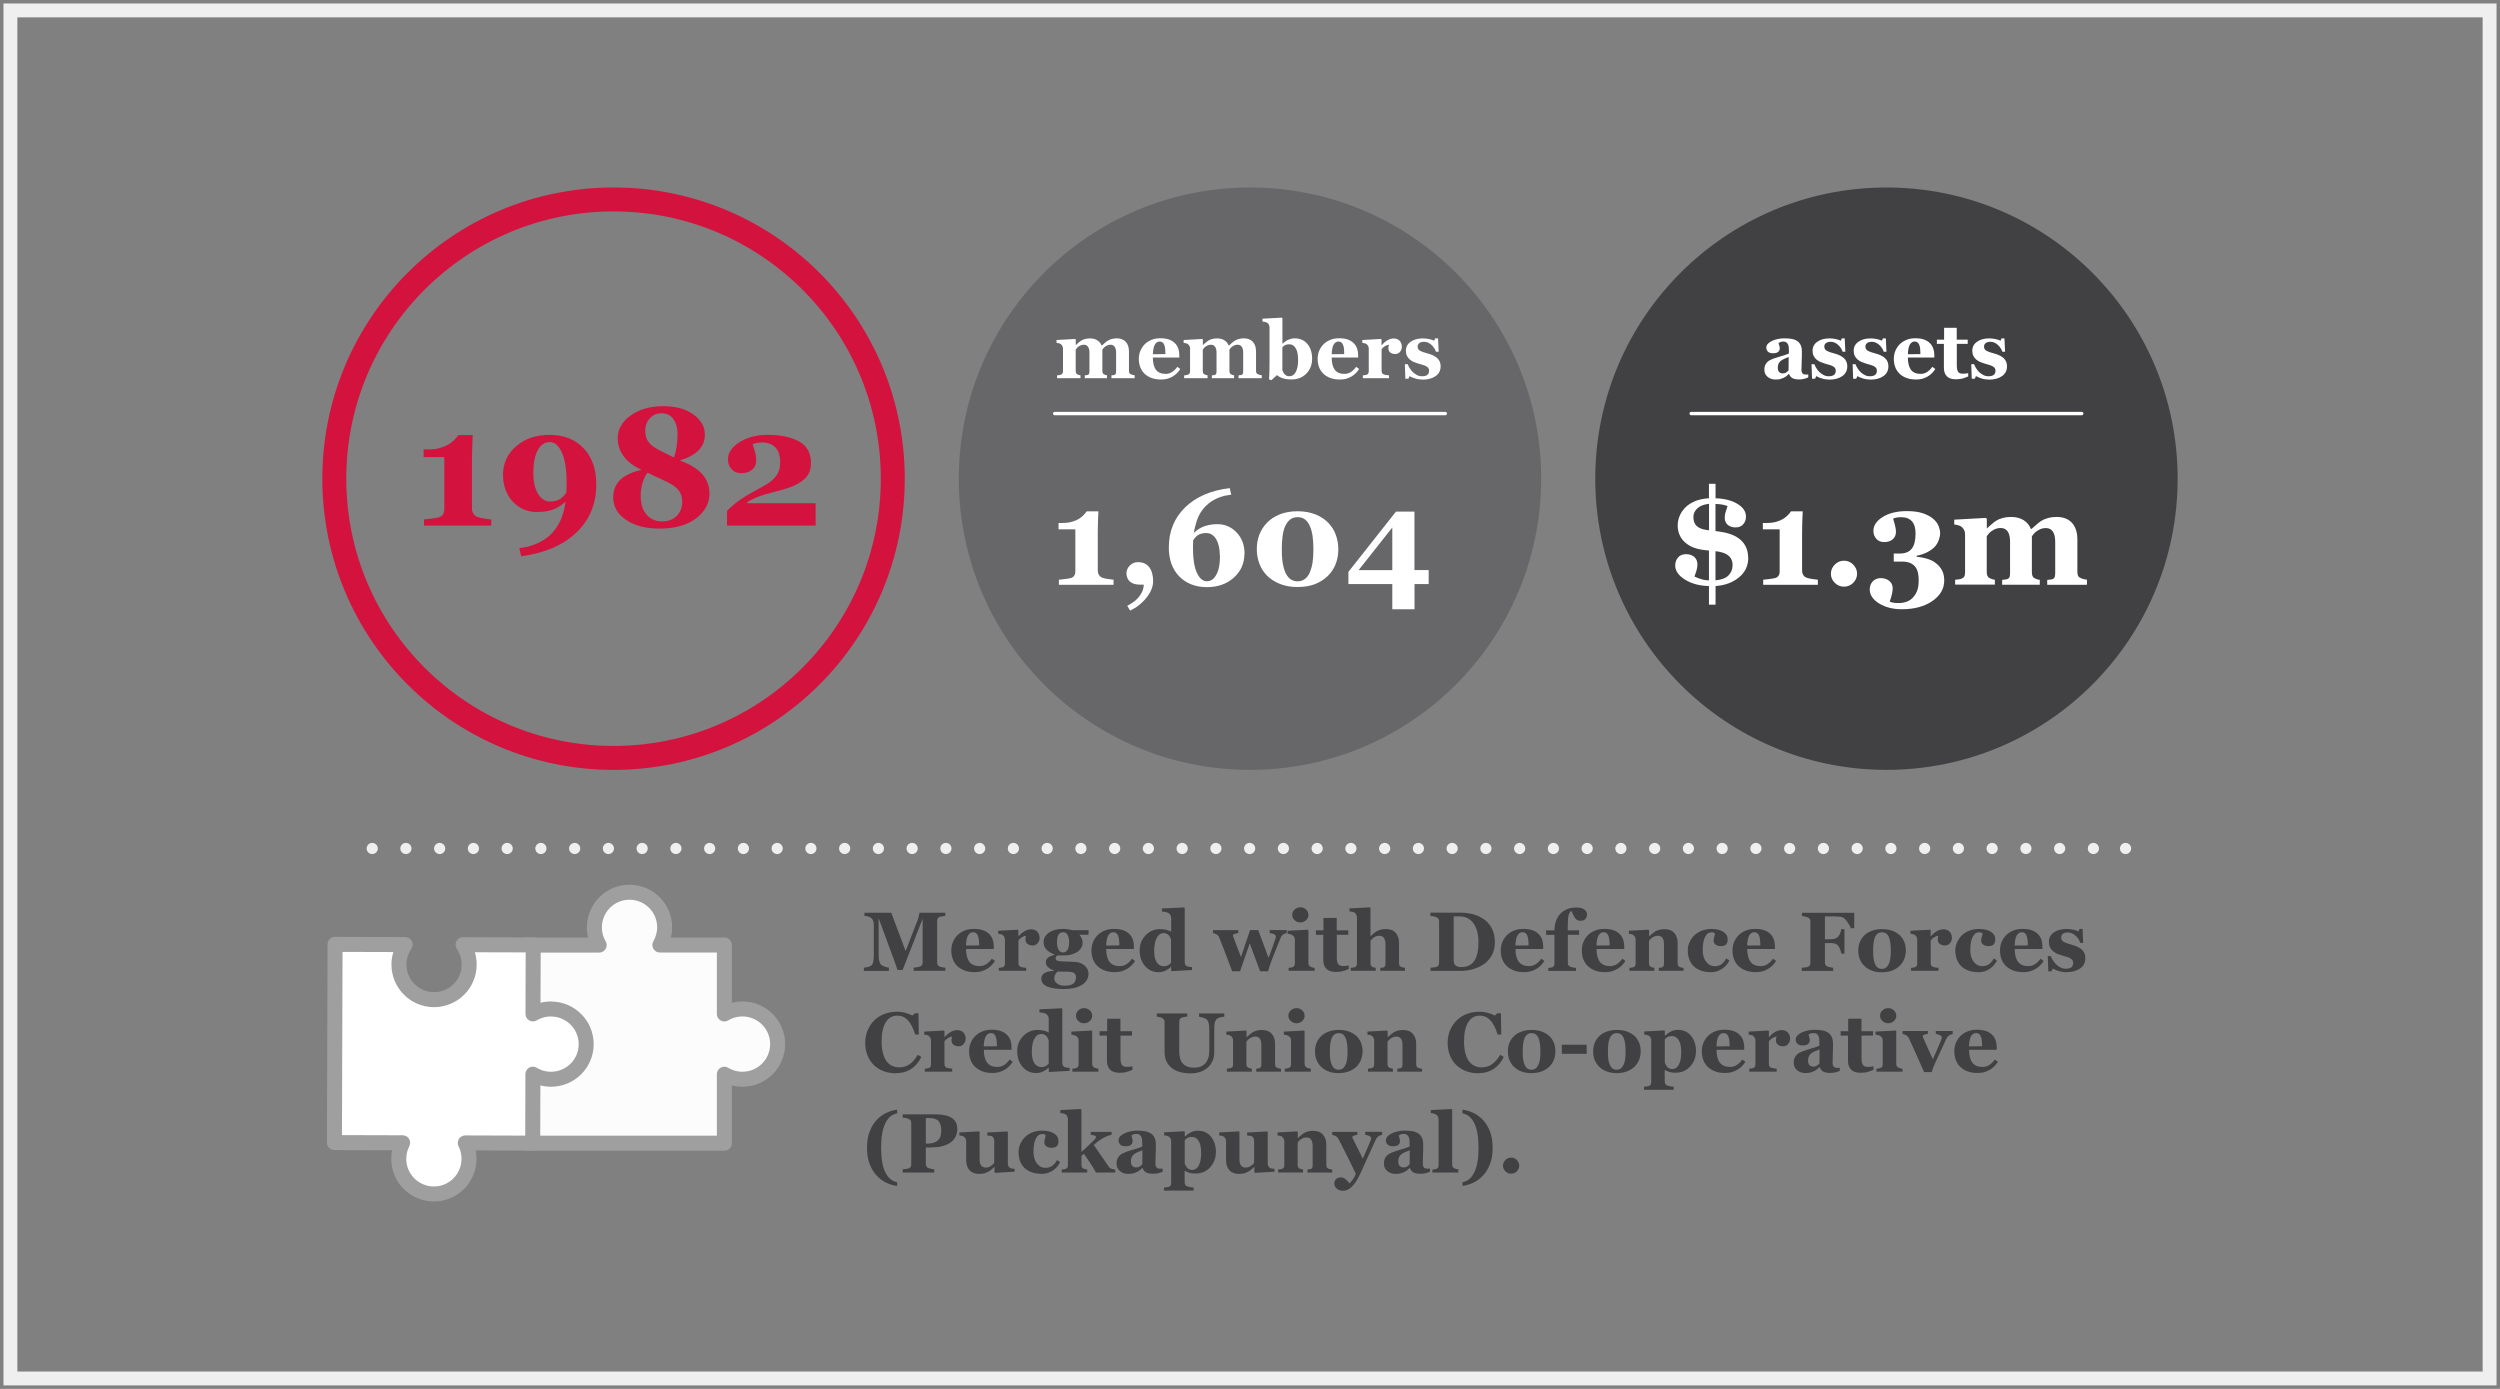
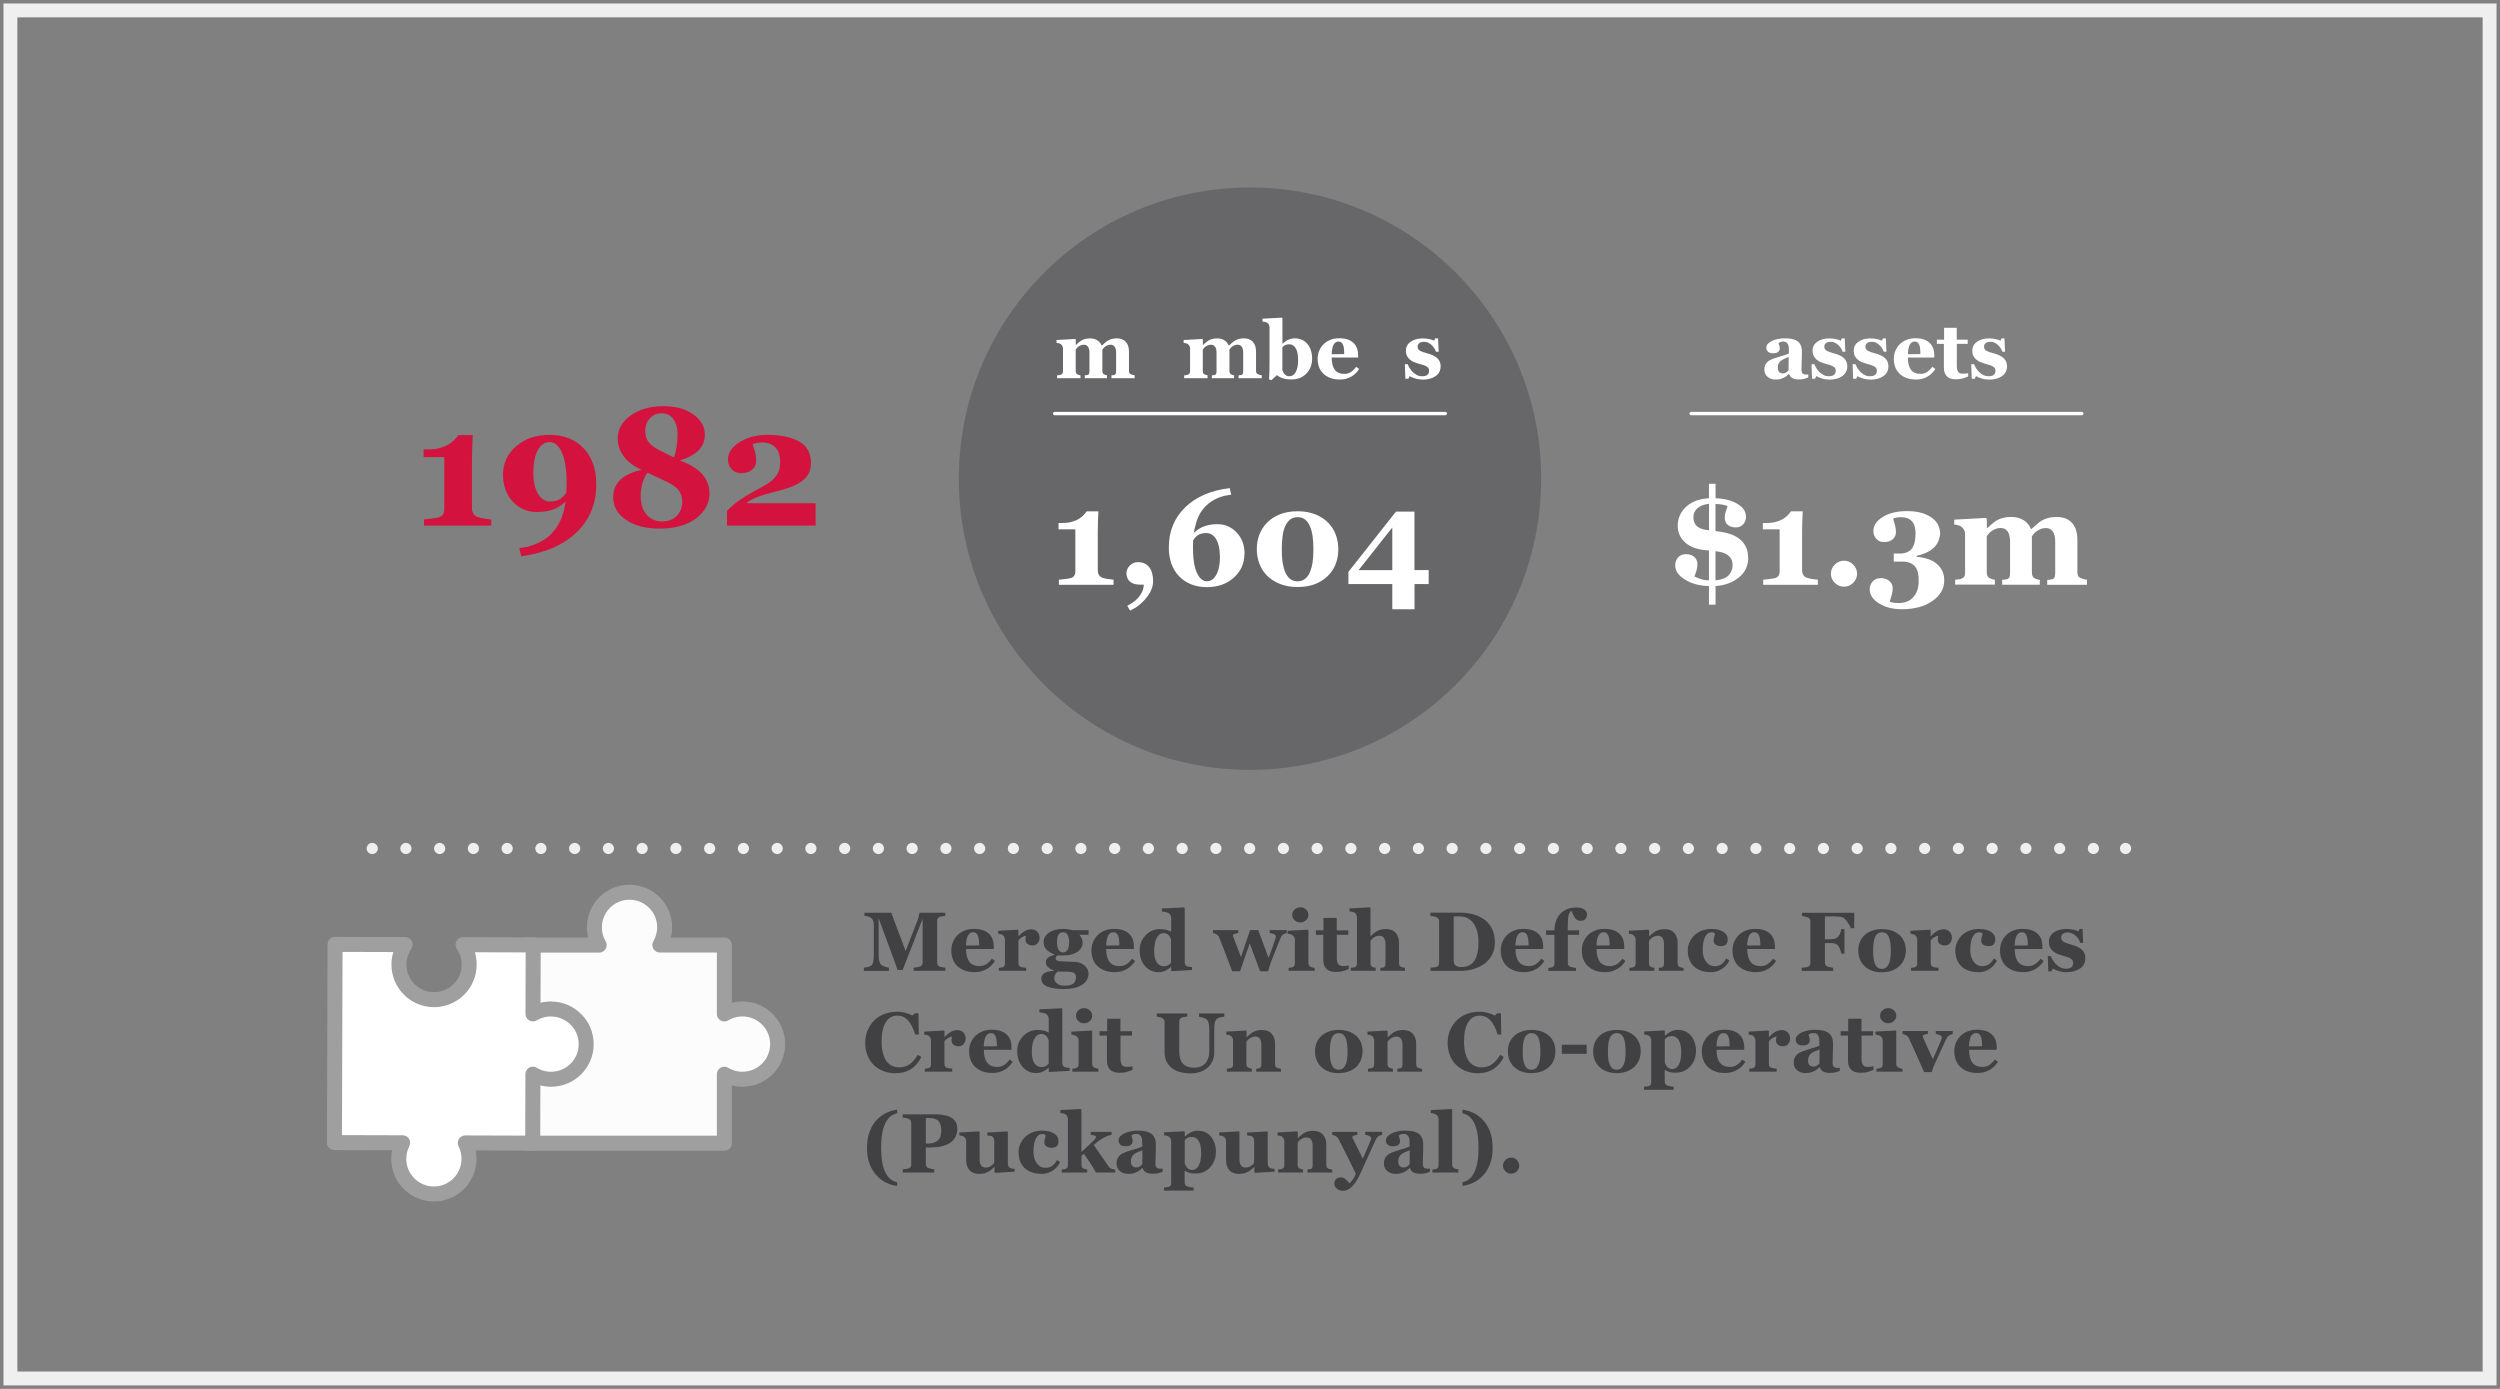
<svg xmlns="http://www.w3.org/2000/svg" id="Layer_2" data-name="Layer 2" viewBox="0 0 360 200">
  <rect x="0" y="0" width="360" height="200" fill="#808080" stroke="none" />
  <defs>
    <style>
      .cls-1 {
        stroke: #fff;
        stroke-width: .49px;
      }

      .cls-1, .cls-2, .cls-3, .cls-4 {
        stroke-linecap: round;
      }

      .cls-1, .cls-2, .cls-3, .cls-4, .cls-5, .cls-6, .cls-7 {
        fill: none;
      }

      .cls-8 {
        clip-path: url(#clippath-4);
      }

      .cls-9 {
        fill: #fcfcfc;
      }

      .cls-2 {
        stroke-dasharray: 0 4.86;
      }

      .cls-2, .cls-3 {
        stroke-width: 1.61px;
      }

      .cls-2, .cls-3, .cls-4 {
        stroke-linejoin: round;
      }

      .cls-2, .cls-3, .cls-6 {
        stroke: #efefef;
      }

      .cls-10 {
        fill: #fff;
      }

      .cls-4 {
        stroke: #a09fa0;
        stroke-width: 2.16px;
      }

      .cls-11 {
        fill: #d3133e;
      }

      .cls-12 {
        clip-path: url(#clippath-1);
      }

      .cls-13 {
        clip-path: url(#clippath-3);
      }

      .cls-6 {
        stroke-width: 2px;
      }

      .cls-14 {
        fill: #676668;
      }

      .cls-15 {
        fill: #414042;
      }

      .cls-16 {
        clip-path: url(#clippath-2);
      }

      .cls-7 {
        stroke: #d3133e;
        stroke-width: 3.45px;
      }

      .cls-17 {
        clip-path: url(#clippath);
      }
    </style>
    <clipPath id="clippath">
      <rect class="cls-5" width="360" height="200" />
    </clipPath>
    <clipPath id="clippath-1">
      <rect class="cls-5" width="360" height="200" />
    </clipPath>
    <clipPath id="clippath-2">
-       <rect class="cls-5" width="360" height="200" />
-     </clipPath>
+       </clipPath>
    <clipPath id="clippath-3">
      <rect class="cls-5" width="360" height="200" />
    </clipPath>
    <clipPath id="clippath-4">
      <rect class="cls-5" width="360" height="200" />
    </clipPath>
  </defs>
  <g id="Layer_1-2" data-name="Layer 1">
    <g class="cls-17">
      <g class="cls-12">
        <rect class="cls-6" x="1.5" y="1.5" width="357" height="197" />
        <path class="cls-14" d="M180,110.86c23.16,0,41.93-18.77,41.93-41.93s-18.77-41.93-41.93-41.93-41.93,18.77-41.93,41.93,18.77,41.93,41.93,41.93" />
      </g>
      <g>
        <path class="cls-10" d="M160.36,84.21h-7.88v-.73c.19-.01.49-.04.91-.1s.7-.1.85-.15c.19-.06.34-.17.45-.33.11-.15.16-.36.16-.63v-6.05h-2.42v-.91h.52c.55,0,1.03-.06,1.44-.18s.74-.27,1.01-.44c.27-.18.5-.36.67-.55.18-.19.31-.36.42-.51h1.68c-.02.41-.04.9-.06,1.45s-.03,1.05-.03,1.49v5.6c0,.23.05.43.15.6.1.17.24.3.43.39.17.08.44.15.83.21.39.06.67.1.86.11v.73Z" />
        <path class="cls-10" d="M166.05,83.7c0,.78-.32,1.57-.97,2.38-.65.81-1.43,1.42-2.34,1.84l-.42-.68c.31-.17.61-.34.88-.54.28-.19.52-.41.74-.67.22-.27.4-.54.53-.82.13-.28.21-.62.24-1.02h-.53c-.65,0-1.14-.15-1.47-.44-.33-.29-.5-.7-.5-1.21,0-.41.16-.78.48-1.1.32-.33.71-.49,1.17-.49.71,0,1.26.24,1.63.73.37.49.56,1.16.56,2.01Z" />
        <path class="cls-10" d="M179.19,79.79c0,1.35-.51,2.48-1.52,3.39s-2.31,1.37-3.89,1.37-2.97-.52-3.97-1.55c-1-1.03-1.5-2.42-1.5-4.17,0-2.33.79-4.25,2.36-5.78,1.57-1.52,3.71-2.44,6.41-2.76l.22.94-1.01.17c-.77.21-1.41.5-1.93.86-.52.37-.95.79-1.28,1.26-.32.45-.58.96-.76,1.53s-.32,1.13-.42,1.69c.55-.5,1.1-.83,1.65-1,.54-.17,1.13-.26,1.75-.26,1.09,0,2.02.4,2.78,1.2s1.14,1.83,1.14,3.11ZM175.66,80.05c0-1-.18-1.8-.53-2.4-.35-.59-.83-.89-1.42-.89-.39,0-.74.07-1.03.2-.29.13-.58.41-.87.84,0,.03,0,.09,0,.17,0,.08,0,.18-.01.31,0,.14-.01.27-.01.39,0,.12,0,.22,0,.3,0,1.53.19,2.7.56,3.51.37.81.85,1.22,1.44,1.22s1.02-.32,1.37-.96c.35-.64.52-1.54.52-2.7Z" />
        <path class="cls-10" d="M191.3,75.31c.48.51.84,1.09,1.07,1.74.23.65.35,1.33.35,2.03,0,.83-.15,1.59-.43,2.26-.29.67-.69,1.24-1.19,1.7-.53.48-1.14.85-1.84,1.11-.7.25-1.51.38-2.42.38-.96,0-1.81-.15-2.54-.45-.74-.3-1.35-.69-1.84-1.18-.48-.48-.85-1.05-1.1-1.71-.25-.66-.38-1.36-.38-2.11s.12-1.44.36-2.07c.24-.64.61-1.21,1.1-1.73.48-.5,1.1-.91,1.84-1.21.75-.3,1.6-.45,2.57-.45s1.87.16,2.62.47c.74.31,1.36.72,1.83,1.22ZM188.61,82.42c.18-.43.32-.9.4-1.43.08-.53.12-1.16.12-1.91,0-.67-.04-1.28-.11-1.82s-.2-1.02-.37-1.44c-.18-.43-.41-.77-.71-1-.29-.24-.65-.35-1.08-.35s-.8.12-1.09.35c-.29.23-.53.56-.72.99-.17.39-.29.86-.36,1.43-.08.56-.11,1.18-.11,1.86s.03,1.31.1,1.8c.07.5.19.97.37,1.43.16.41.39.75.69,1,.3.25.67.38,1.11.38.41,0,.76-.11,1.06-.34s.53-.54.71-.94Z" />
        <path class="cls-10" d="M205.74,84.11h-2.05v3.62h-3.2v-3.62h-6.32v-1.76l6.85-8.68h2.66v8.42h2.05v2.01ZM200.49,82.1v-6.14l-4.85,6.14h4.85Z" />
      </g>
      <g>
        <path class="cls-10" d="M163.39,54.46h-3.34v-.41c.08-.01.17-.02.26-.03.09,0,.16-.03.22-.06.08-.04.13-.1.16-.19.02-.09.03-.2.03-.34v-2.63c0-.39-.07-.68-.21-.87s-.33-.29-.59-.29c-.16,0-.31.03-.43.08s-.24.11-.35.19c-.11.08-.19.16-.25.24-.06.08-.11.15-.15.2v3.02c0,.14.02.25.05.33.03.08.09.15.18.2.06.03.13.06.2.09.08.03.16.05.24.06v.41h-3.2v-.41c.07,0,.16-.02.26-.03.1-.01.18-.03.22-.06.08-.04.13-.1.15-.18s.04-.2.04-.35v-2.63c0-.39-.07-.68-.21-.87-.14-.19-.33-.29-.59-.29-.16,0-.31.03-.43.08s-.24.11-.35.19c-.11.08-.19.16-.25.24s-.11.15-.15.2v3.02c0,.13.02.24.05.33.03.09.09.15.18.2.06.03.13.06.21.09.08.03.16.05.25.06v.41h-3.37v-.41c.1,0,.19-.02.29-.03.09-.01.17-.03.24-.06.12-.04.2-.11.25-.19.05-.08.07-.2.07-.33v-3.28c0-.12-.03-.24-.1-.35-.06-.11-.14-.2-.23-.27-.07-.04-.15-.08-.26-.11-.1-.03-.22-.05-.34-.06v-.41l2.69-.15.08.08v.79h.02c.1-.09.23-.21.37-.33.14-.13.28-.23.41-.31.14-.09.32-.17.53-.22.22-.06.46-.09.71-.09.43,0,.79.09,1.07.28.29.19.49.43.61.74h.05c.11-.1.24-.22.4-.36.16-.14.3-.25.43-.33.15-.09.33-.17.56-.24.23-.06.47-.1.73-.1.57,0,1,.17,1.31.5.31.33.46.81.46,1.42v2.74c0,.14.02.25.06.33.04.08.12.15.23.19.06.03.13.05.22.08.09.03.19.05.31.06v.41Z" />
-         <path class="cls-10" d="M169.97,53.12c-.13.21-.29.42-.48.61-.19.19-.4.35-.63.49-.25.14-.51.25-.76.32-.26.07-.55.11-.89.11-.56,0-1.04-.08-1.44-.24-.4-.16-.74-.37-1-.64s-.46-.58-.59-.94c-.13-.36-.19-.75-.19-1.18,0-.38.07-.75.21-1.1.14-.35.34-.66.6-.94.26-.27.58-.48.97-.65.39-.17.82-.25,1.3-.25.53,0,.96.06,1.29.19s.62.3.84.53c.21.21.37.47.47.76s.15.6.15.92v.37h-3.81c0,.77.15,1.35.44,1.76.3.4.77.6,1.41.6.35,0,.67-.1.95-.29.28-.19.52-.44.72-.73l.43.31ZM167.82,50.98c0-.22-.01-.46-.03-.69s-.06-.43-.12-.58c-.06-.18-.15-.31-.26-.4-.11-.09-.25-.13-.42-.13-.29,0-.52.15-.69.44-.17.29-.27.76-.28,1.39l1.81-.02Z" />
        <path class="cls-10" d="M181.69,54.46h-3.34v-.41c.08-.01.17-.02.26-.03.09,0,.16-.03.22-.06.08-.04.13-.1.16-.19.02-.09.03-.2.03-.34v-2.63c0-.39-.07-.68-.21-.87s-.33-.29-.59-.29c-.16,0-.31.03-.43.08s-.24.11-.35.19c-.11.08-.19.16-.25.24-.06.08-.11.15-.15.2v3.02c0,.14.02.25.05.33.03.08.09.15.18.2.06.03.13.06.2.09.08.03.16.05.24.06v.41h-3.2v-.41c.07,0,.16-.02.26-.03.1-.01.18-.03.22-.06.08-.04.13-.1.15-.18s.04-.2.04-.35v-2.63c0-.39-.07-.68-.21-.87-.14-.19-.33-.29-.59-.29-.16,0-.31.03-.43.08s-.24.11-.35.19c-.11.08-.19.16-.25.24s-.11.15-.15.2v3.02c0,.13.02.24.05.33.03.09.09.15.18.2.06.03.13.06.21.09.08.03.16.05.25.06v.41h-3.37v-.41c.1,0,.19-.02.29-.03.09-.01.17-.03.24-.06.12-.04.2-.11.25-.19.05-.08.07-.2.07-.33v-3.28c0-.12-.03-.24-.1-.35-.06-.11-.14-.2-.23-.27-.07-.04-.15-.08-.26-.11-.1-.03-.22-.05-.34-.06v-.41l2.69-.15.08.08v.79h.02c.1-.09.23-.21.37-.33.14-.13.28-.23.41-.31.14-.09.32-.17.53-.22.22-.06.46-.09.71-.09.43,0,.79.09,1.07.28.29.19.49.43.61.74h.05c.11-.1.24-.22.4-.36.16-.14.3-.25.43-.33.15-.09.33-.17.56-.24.23-.06.47-.1.73-.1.57,0,1,.17,1.31.5.31.33.46.81.46,1.42v2.74c0,.14.02.25.06.33.04.08.12.15.23.19.06.03.13.05.22.08.09.03.19.05.31.06v.41Z" />
        <path class="cls-10" d="M188.94,51.71c0,.84-.28,1.54-.84,2.1-.56.56-1.26.83-2.12.83-.33,0-.61-.02-.85-.07s-.44-.1-.6-.17c-.17-.07-.31-.14-.41-.21-.1-.07-.19-.13-.24-.17l-.81.73-.33-.13c.02-.27.03-.57.05-.89.01-.32.02-.75.02-1.3v-5.27c0-.14-.03-.28-.09-.4s-.14-.21-.23-.28c-.07-.04-.18-.08-.31-.12-.14-.03-.26-.05-.38-.06v-.41l2.79-.15.08.09v3.66h.03c.27-.27.55-.46.84-.58.29-.12.58-.19.87-.19.79,0,1.41.27,1.86.81.45.54.68,1.26.68,2.18ZM186.92,51.78c0-.29-.02-.56-.06-.83s-.12-.5-.22-.7c-.1-.2-.23-.37-.4-.49-.16-.12-.37-.18-.61-.18-.23,0-.42.04-.57.11s-.28.19-.4.33v3.28c.02.08.06.17.13.3.06.12.12.22.19.28.09.1.19.17.29.22.1.05.24.08.43.08.38,0,.68-.21.9-.63.22-.42.33-1.01.33-1.78Z" />
        <path class="cls-10" d="M195.72,53.12c-.13.21-.29.42-.48.61-.19.19-.4.35-.63.49-.25.14-.51.25-.76.32-.26.07-.55.11-.89.11-.56,0-1.04-.08-1.44-.24-.4-.16-.74-.37-1-.64s-.46-.58-.59-.94c-.13-.36-.19-.75-.19-1.18,0-.38.07-.75.21-1.1.14-.35.34-.66.6-.94.26-.27.58-.48.97-.65.39-.17.82-.25,1.3-.25.53,0,.96.06,1.29.19s.62.3.84.53c.21.21.37.47.47.76s.15.6.15.92v.37h-3.81c0,.77.15,1.35.44,1.76.3.4.77.6,1.41.6.35,0,.67-.1.95-.29.28-.19.52-.44.72-.73l.43.31ZM193.57,50.98c0-.22-.01-.46-.03-.69s-.06-.43-.12-.58c-.06-.18-.15-.31-.26-.4-.11-.09-.25-.13-.42-.13-.29,0-.52.15-.69.44-.17.29-.27.76-.28,1.39l1.81-.02Z" />
-         <path class="cls-10" d="M201.87,49.91c0,.29-.09.54-.26.75s-.41.32-.7.32c-.27,0-.51-.07-.7-.21-.19-.14-.28-.34-.28-.61,0-.13,0-.23.03-.31.02-.07.04-.14.05-.2-.17,0-.35.07-.55.18-.19.11-.36.26-.51.45v3.09c0,.13.02.24.06.33s.11.15.21.2c.08.04.22.08.4.1.19.03.32.04.4.05v.41h-3.77v-.41c.09,0,.19-.02.28-.03.1-.01.18-.03.25-.05.12-.04.2-.11.25-.19.04-.09.07-.2.07-.34v-3.28c0-.13-.03-.26-.1-.36-.06-.11-.14-.19-.23-.26-.07-.04-.15-.08-.26-.11-.1-.03-.22-.05-.34-.06v-.41l2.69-.15.08.08v.82h.02c.26-.3.53-.54.83-.71.29-.17.59-.26.91-.26.35,0,.63.11.84.32.21.22.32.49.32.84Z" />
        <path class="cls-10" d="M204.86,54.66c-.36,0-.72-.05-1.07-.16-.35-.11-.62-.22-.81-.34l-.17.38h-.44l-.07-2.1h.41c.06.17.15.36.28.57s.28.4.45.57c.18.17.38.31.61.43s.47.17.73.17c.34,0,.6-.07.76-.2.17-.13.25-.34.25-.62,0-.15-.04-.27-.11-.37-.08-.1-.18-.18-.31-.25-.15-.08-.31-.14-.48-.19-.17-.05-.39-.12-.65-.19-.25-.08-.47-.15-.66-.23-.18-.08-.37-.2-.57-.36-.17-.15-.3-.32-.41-.53-.1-.21-.15-.45-.15-.74,0-.53.22-.96.67-1.28s1.03-.49,1.75-.49c.34,0,.66.04.94.1s.53.15.72.23l.12-.33h.43l.09,1.92h-.39c-.13-.39-.36-.73-.68-1.01-.32-.28-.66-.42-1.03-.42-.29,0-.52.06-.68.18s-.25.29-.25.5c0,.29.12.49.36.62s.58.25,1.01.36c.67.17,1.16.41,1.47.71.31.3.47.68.47,1.14,0,.62-.24,1.09-.72,1.43-.48.34-1.11.51-1.89.51Z" />
      </g>
      <line class="cls-1" x1="151.88" y1="59.55" x2="208.12" y2="59.55" />
      <g class="cls-16">
        <path class="cls-15" d="M271.65,110.86c23.16,0,41.93-18.77,41.93-41.93s-18.77-41.93-41.93-41.93-41.93,18.77-41.93,41.93,18.77,41.93,41.93,41.93" />
      </g>
      <g>
        <path class="cls-10" d="M251.75,80.29c0,1.18-.45,2.14-1.36,2.87-.9.73-2.02,1.14-3.35,1.23v2.68h-.95v-2.68c-1.34-.03-2.49-.33-3.44-.92-.95-.59-1.42-1.27-1.42-2.05,0-.45.14-.83.41-1.15.27-.31.65-.47,1.14-.47s.9.13,1.2.4.45.62.45,1.07c0,.32-.05.65-.16.98-.11.33-.2.58-.27.77.17.09.46.2.85.34.4.14.81.21,1.24.21v-4.29c-.09-.01-.17-.02-.26-.03-.08,0-.18-.02-.29-.03-1.22-.12-2.19-.48-2.89-1.11s-1.06-1.44-1.06-2.44c0-.45.08-.88.25-1.31.17-.43.42-.82.76-1.19.35-.38.81-.7,1.39-.96s1.27-.41,2.1-.46v-2.08h.95v2.08c1.3.05,2.36.32,3.17.82.81.49,1.21,1.1,1.21,1.83,0,.43-.13.8-.4,1.1-.26.3-.63.45-1.09.45s-.87-.13-1.15-.38c-.28-.25-.42-.6-.42-1.03,0-.3.05-.59.15-.88s.19-.54.26-.77c-.17-.09-.41-.16-.72-.22-.31-.06-.65-.09-1.02-.1v3.9c.1,0,.22.02.36.05s.27.04.38.06c1.3.19,2.29.6,2.96,1.24s1,1.46,1,2.48ZM246.1,76.37v-3.82c-.73.08-1.29.29-1.67.64-.39.35-.58.77-.58,1.26,0,.57.16,1,.47,1.29s.77.48,1.38.57c.1.01.17.02.22.03.05,0,.11.02.19.02ZM249.5,81.41c0-.53-.16-.96-.47-1.28-.31-.33-.8-.55-1.47-.68-.07-.01-.15-.03-.25-.04s-.19-.03-.28-.04v4.2c.87-.08,1.5-.32,1.88-.72s.58-.88.58-1.44Z" />
        <path class="cls-10" d="M261.78,84.21h-7.88v-.73c.19-.01.49-.04.91-.1s.7-.1.85-.15c.19-.06.34-.17.45-.33.11-.15.16-.36.16-.63v-6.05h-2.42v-.91h.52c.55,0,1.03-.06,1.44-.18s.74-.27,1.01-.44c.27-.18.5-.36.67-.55.18-.19.31-.36.42-.51h1.68c-.02.41-.04.9-.06,1.45s-.03,1.05-.03,1.49v5.6c0,.23.05.43.15.6.1.17.24.3.43.39.17.08.44.15.83.21.39.06.67.1.86.11v.73Z" />
        <path class="cls-10" d="M267.42,82.62c0,.5-.19.94-.56,1.31-.37.37-.81.55-1.32.55s-.96-.18-1.33-.55c-.37-.37-.56-.8-.56-1.31s.19-.95.56-1.32c.37-.37.82-.56,1.33-.56s.95.19,1.32.56c.37.38.56.81.56,1.32Z" />
        <path class="cls-10" d="M278.63,81c.38.25.7.59.96,1.02.25.42.38.94.38,1.56,0,1.19-.57,2.18-1.71,2.97-1.14.79-2.61,1.18-4.4,1.18-1.29,0-2.38-.28-3.27-.83s-1.35-1.23-1.35-2.03c0-.45.14-.83.43-1.15.29-.31.68-.47,1.16-.47s.92.14,1.24.41.48.63.48,1.08c0,.31-.06.66-.17,1.05-.11.38-.2.67-.26.85.14.06.32.11.54.15.22.04.48.05.78.05.37,0,.73-.06,1.08-.18.35-.12.66-.32.92-.59.27-.29.49-.62.63-1.01.15-.39.22-.9.22-1.53,0-.36-.03-.71-.1-1.03-.07-.33-.19-.61-.37-.85-.18-.24-.42-.43-.73-.57-.31-.14-.7-.21-1.18-.21h-1.21v-1.16h.86c.8,0,1.38-.24,1.74-.71.36-.47.54-1.2.54-2.17,0-.78-.17-1.37-.52-1.76-.35-.39-.85-.59-1.5-.59-.25,0-.46.01-.65.04s-.37.08-.56.16c.07.22.16.52.26.91.1.39.15.72.15.99,0,.45-.16.81-.47,1.08-.31.27-.72.4-1.22.4s-.86-.16-1.14-.47c-.28-.31-.42-.69-.42-1.14,0-.79.46-1.46,1.37-2.02.91-.56,2.06-.83,3.44-.83.96,0,1.75.11,2.37.33s1.12.5,1.48.82c.36.32.6.66.74,1.03.14.37.21.7.21.99s-.06.6-.18.95c-.12.35-.29.66-.52.93-.28.32-.65.6-1.1.84-.45.24-.98.42-1.58.54v.15c.41.03.86.1,1.34.23.48.13.91.32,1.27.56Z" />
        <path class="cls-10" d="M300.47,84.21h-5.67v-.7c.14-.02.28-.03.44-.05.15-.01.28-.04.38-.09.14-.06.23-.17.27-.32.04-.15.06-.34.06-.58v-4.46c0-.66-.12-1.15-.35-1.48-.23-.33-.57-.49-1-.49-.27,0-.52.04-.73.13s-.41.19-.59.32c-.19.13-.33.27-.43.4s-.19.25-.26.34v5.13c0,.23.03.42.08.56s.15.26.3.34c.1.06.22.11.35.15.13.04.27.08.41.09v.7h-5.42v-.7c.12-.01.27-.03.44-.05.17-.02.3-.05.38-.09.13-.07.22-.17.26-.31s.06-.33.06-.59v-4.46c0-.66-.12-1.15-.35-1.48-.23-.33-.57-.49-1-.49-.27,0-.52.04-.73.13s-.41.19-.59.32c-.19.13-.33.27-.43.4-.1.13-.19.25-.26.34v5.13c0,.22.03.41.09.55s.16.26.31.34c.1.06.22.11.35.15.13.04.27.08.42.09v.7h-5.72v-.7c.17-.01.33-.03.49-.05.16-.02.3-.05.41-.09.2-.08.34-.19.42-.33.08-.14.11-.33.11-.57v-5.56c0-.2-.05-.4-.16-.6-.11-.19-.24-.35-.39-.45-.11-.08-.26-.14-.43-.19-.18-.05-.37-.09-.58-.11v-.7l4.55-.25.14.14v1.35h.04c.18-.16.39-.35.64-.57.24-.22.48-.4.69-.53.24-.15.54-.28.91-.38s.77-.15,1.21-.15c.73,0,1.33.16,1.82.47.49.32.83.73,1.04,1.26h.09c.18-.17.41-.37.68-.61.27-.23.51-.42.73-.56.25-.16.56-.29.95-.4s.8-.16,1.24-.16c.96,0,1.7.28,2.22.85.52.57.78,1.37.78,2.42v4.64c0,.24.03.42.1.57.07.14.2.25.38.33.1.04.23.09.38.13.15.04.32.08.52.09v.7Z" />
      </g>
      <g>
        <path class="cls-10" d="M260.38,54.35c-.17.07-.36.14-.58.2-.22.06-.46.09-.71.09-.46,0-.8-.07-1.02-.21-.22-.14-.37-.33-.44-.59h-.03c-.13.13-.25.24-.37.33-.12.09-.25.17-.38.23-.18.08-.35.14-.51.19s-.39.06-.69.06c-.44,0-.81-.13-1.12-.39s-.46-.6-.46-1.02c0-.24.03-.45.1-.62.07-.17.16-.32.29-.45.11-.12.24-.22.39-.3s.31-.15.49-.22c.34-.12.74-.25,1.22-.39.47-.13.82-.25,1.04-.36v-.54c0-.09,0-.22-.02-.37-.02-.15-.05-.28-.1-.39-.05-.12-.14-.22-.25-.3-.11-.08-.26-.12-.44-.12-.17,0-.3.02-.41.07s-.2.09-.27.14c.01.08.04.19.1.34.05.15.08.3.08.44,0,.06-.02.14-.05.24-.03.1-.08.17-.15.23-.09.08-.18.13-.29.17-.11.04-.27.06-.49.06-.32,0-.56-.08-.72-.23-.16-.15-.24-.35-.24-.59,0-.21.08-.4.25-.57s.37-.3.61-.41c.24-.11.51-.2.82-.26.31-.06.59-.09.86-.09.36,0,.7.02,1,.06.3.04.58.13.82.27.23.13.42.32.55.57.14.25.21.58.21.98,0,.42,0,.93-.03,1.51-.02.58-.03.96-.03,1.15,0,.17.03.3.08.4s.13.17.23.22c.06.03.16.05.3.05.14,0,.26,0,.37,0v.41ZM257.59,51.41c-.21.07-.42.15-.63.25-.21.09-.38.19-.51.29-.14.11-.25.24-.33.4-.08.16-.12.36-.12.58,0,.29.07.51.2.64.13.13.3.2.49.2.21,0,.38-.04.51-.13.13-.08.25-.19.35-.31l.02-1.91Z" />
        <path class="cls-10" d="M263.42,54.66c-.36,0-.72-.05-1.07-.16-.35-.11-.62-.22-.81-.34l-.17.38h-.44l-.07-2.1h.41c.06.17.15.36.28.57s.28.4.45.57c.18.17.38.31.61.43s.47.17.73.17c.34,0,.6-.07.76-.2.17-.13.25-.34.25-.62,0-.15-.04-.27-.11-.37-.08-.1-.18-.18-.31-.25-.15-.08-.31-.14-.48-.19-.17-.05-.39-.12-.65-.19-.25-.08-.47-.15-.66-.23-.18-.08-.37-.2-.57-.36-.17-.15-.3-.32-.41-.53-.1-.21-.15-.45-.15-.74,0-.53.22-.96.67-1.28s1.03-.49,1.75-.49c.34,0,.66.04.94.1s.53.15.72.23l.12-.33h.43l.09,1.92h-.39c-.13-.39-.36-.73-.68-1.01-.32-.28-.66-.42-1.03-.42-.29,0-.52.06-.68.18s-.25.29-.25.5c0,.29.12.49.36.62s.58.25,1.01.36c.67.17,1.16.41,1.47.71.31.3.47.68.47,1.14,0,.62-.24,1.09-.72,1.43-.48.34-1.11.51-1.89.51Z" />
        <path class="cls-10" d="M269.34,54.66c-.36,0-.72-.05-1.07-.16-.35-.11-.62-.22-.81-.34l-.17.38h-.44l-.07-2.1h.41c.06.17.15.36.28.57s.28.4.45.57c.18.17.38.31.61.43s.47.17.73.17c.34,0,.6-.07.76-.2.17-.13.25-.34.25-.62,0-.15-.04-.27-.11-.37-.08-.1-.18-.18-.31-.25-.15-.08-.31-.14-.48-.19-.17-.05-.39-.12-.65-.19-.25-.08-.47-.15-.66-.23-.18-.08-.37-.2-.57-.36-.17-.15-.3-.32-.41-.53-.1-.21-.15-.45-.15-.74,0-.53.22-.96.67-1.28s1.03-.49,1.75-.49c.34,0,.66.04.94.1s.53.15.72.23l.12-.33h.43l.09,1.92h-.39c-.13-.39-.36-.73-.68-1.01-.32-.28-.66-.42-1.03-.42-.29,0-.52.06-.68.18s-.25.29-.25.5c0,.29.12.49.36.62s.58.25,1.01.36c.67.17,1.16.41,1.47.71.31.3.47.68.47,1.14,0,.62-.24,1.09-.72,1.43-.48.34-1.11.51-1.89.51Z" />
        <path class="cls-10" d="M278.69,53.12c-.13.21-.29.42-.48.61-.19.19-.4.35-.63.49-.25.14-.51.25-.76.32-.26.07-.55.11-.89.11-.56,0-1.04-.08-1.44-.24-.4-.16-.74-.37-1-.64s-.46-.58-.59-.94c-.13-.36-.19-.75-.19-1.18,0-.38.07-.75.21-1.1.14-.35.34-.66.6-.94.26-.27.58-.48.97-.65.39-.17.82-.25,1.3-.25.53,0,.96.06,1.29.19s.62.3.84.53c.21.21.37.47.47.76s.15.6.15.92v.37h-3.81c0,.77.15,1.35.44,1.76.3.4.77.6,1.41.6.35,0,.67-.1.95-.29.28-.19.52-.44.72-.73l.43.31ZM276.54,50.98c0-.22-.01-.46-.03-.69s-.06-.43-.12-.58c-.06-.18-.15-.31-.26-.4-.11-.09-.25-.13-.42-.13-.29,0-.52.15-.69.44-.17.29-.27.76-.28,1.39l1.81-.02Z" />
        <path class="cls-10" d="M283.42,54.21c-.24.1-.5.2-.77.28-.27.08-.61.13-1,.13-.59,0-1.02-.14-1.3-.43s-.43-.69-.43-1.22v-3.45h-1.01v-.61h1.04v-1.71h1.82v1.71h1.58v.61h-1.57v3.08c0,.44.06.75.18.93.12.18.34.28.66.28.1,0,.24,0,.42-.02.18-.01.31-.03.38-.05v.47Z" />
        <path class="cls-10" d="M286.42,54.66c-.36,0-.72-.05-1.07-.16-.35-.11-.62-.22-.81-.34l-.17.38h-.44l-.07-2.1h.41c.06.17.15.36.28.57s.28.4.45.57c.18.17.38.31.61.43s.47.17.73.17c.34,0,.6-.07.76-.2.17-.13.25-.34.25-.62,0-.15-.04-.27-.11-.37-.08-.1-.18-.18-.31-.25-.15-.08-.31-.14-.48-.19-.17-.05-.39-.12-.65-.19-.25-.08-.47-.15-.66-.23-.18-.08-.37-.2-.57-.36-.17-.15-.3-.32-.41-.53-.1-.21-.15-.45-.15-.74,0-.53.22-.96.67-1.28s1.03-.49,1.75-.49c.34,0,.66.04.94.1s.53.15.72.23l.12-.33h.43l.09,1.92h-.39c-.13-.39-.36-.73-.68-1.01-.32-.28-.66-.42-1.03-.42-.29,0-.52.06-.68.18s-.25.29-.25.5c0,.29.12.49.36.62s.58.25,1.01.36c.67.17,1.16.41,1.47.71.31.3.47.68.47,1.14,0,.62-.24,1.09-.72,1.43-.48.34-1.11.51-1.89.51Z" />
      </g>
      <line class="cls-1" x1="243.53" y1="59.55" x2="299.77" y2="59.55" />
      <g class="cls-13">
-         <circle class="cls-7" cx="88.35" cy="68.93" r="40.21" />
-       </g>
+         </g>
      <g>
        <path class="cls-11" d="M70.78,75.69h-9.72v-.9c.24-.02.61-.05,1.12-.12.51-.06.87-.13,1.05-.19.24-.08.42-.21.55-.4.13-.19.2-.45.2-.78v-7.47h-2.98v-1.12h.65c.68,0,1.27-.07,1.77-.22.5-.15.91-.33,1.24-.54.34-.22.61-.45.83-.68.22-.24.39-.44.51-.62h2.07c-.02.51-.05,1.11-.07,1.79s-.04,1.3-.04,1.84v6.9c0,.28.06.53.18.74.12.21.3.37.52.48.2.09.55.18,1.02.26.48.08.83.12,1.06.14v.9Z" />
        <path class="cls-11" d="M85.87,69.7c0,2.86-.97,5.2-2.9,7.01-1.93,1.82-4.57,2.95-7.92,3.39l-.27-1.17,1.25-.21c.97-.28,1.77-.63,2.4-1.06.64-.43,1.16-.93,1.57-1.51.42-.59.75-1.21.97-1.87.22-.66.38-1.34.49-2.04-.69.6-1.36,1-2.01,1.2s-1.38.29-2.19.29c-.68,0-1.31-.13-1.9-.4-.59-.27-1.1-.63-1.53-1.1-.44-.47-.78-1.04-1.03-1.7-.25-.66-.37-1.38-.37-2.16,0-1.66.64-3.03,1.91-4.12,1.27-1.09,2.86-1.63,4.77-1.63,2.06,0,3.71.64,4.92,1.92,1.22,1.28,1.83,3,1.83,5.16ZM81.57,70.35c0-.11,0-.24.01-.4s.01-.31.01-.46c0-1.88-.23-3.33-.68-4.33-.45-1-1.04-1.5-1.76-1.5s-1.27.38-1.7,1.14-.65,1.86-.65,3.3c0,1.26.22,2.26.67,3s1.03,1.12,1.75,1.12c.46,0,.88-.09,1.26-.27.38-.18.74-.52,1.07-1.01,0-.04,0-.11.01-.21,0-.1.01-.23.01-.38Z" />
        <path class="cls-11" d="M102.17,71.01c0,1.45-.65,2.66-1.94,3.64-1.29.98-3.05,1.47-5.27,1.47-1.99,0-3.59-.42-4.82-1.26-1.23-.84-1.84-1.92-1.84-3.23,0-1.01.33-1.85.98-2.5.66-.66,1.69-1.15,3.1-1.48-1.13-.51-1.98-1.15-2.56-1.93s-.87-1.65-.87-2.6c0-1.31.63-2.41,1.88-3.3,1.25-.89,2.8-1.33,4.65-1.33s3.24.39,4.35,1.18,1.67,1.76,1.67,2.92c0,.9-.3,1.65-.91,2.26-.6.61-1.51,1.09-2.71,1.46,1.51.54,2.6,1.21,3.27,2s1.01,1.69,1.01,2.71ZM98.23,72.2c0-.55-.12-1.01-.35-1.37-.24-.36-.57-.69-1.02-.98-.44-.28-1-.57-1.68-.87-.68-.3-1.33-.6-1.94-.91-.26.31-.49.77-.68,1.38-.2.61-.3,1.26-.3,1.94,0,1.16.28,2.06.84,2.71.56.65,1.29.98,2.21.98s1.63-.27,2.15-.8c.52-.53.78-1.23.78-2.08ZM97.57,62.56c0-.91-.2-1.65-.6-2.21-.4-.56-.97-.84-1.69-.84-.68,0-1.25.24-1.69.72-.45.48-.67,1.09-.67,1.84,0,.52.1.95.29,1.3.2.35.47.65.83.91.33.24.79.51,1.39.8.6.29,1.13.55,1.6.79.17-.39.3-.87.39-1.44.09-.57.14-1.19.14-1.87Z" />
        <path class="cls-11" d="M117.46,75.69h-12.77v-2.13c.56-.57,1.17-1.08,1.83-1.55.67-.47,1.34-.88,2.02-1.24.73-.38,1.34-.73,1.84-1.03.5-.3.88-.62,1.17-.95.28-.31.49-.64.61-1,.12-.36.18-.77.18-1.21,0-1-.24-1.72-.71-2.18-.47-.46-1.1-.68-1.88-.68-.24,0-.47.02-.69.05-.22.04-.44.1-.68.19.12.35.23.72.34,1.1s.17.8.17,1.26c0,.56-.2,1-.6,1.33-.4.33-.91.49-1.53.49s-1.06-.19-1.41-.58c-.35-.38-.52-.85-.52-1.4,0-.96.56-1.79,1.67-2.49,1.11-.7,2.47-1.05,4.08-1.05,1.85,0,3.35.32,4.49.95,1.14.64,1.71,1.66,1.71,3.08,0,.73-.15,1.32-.45,1.77-.3.45-.75.84-1.34,1.18-.53.31-1.11.56-1.75.75-.64.2-1.32.38-2.06.57-.78.2-1.45.4-2.03.62-.58.22-1.09.48-1.54.79v.13h9.84v3.23Z" />
      </g>
      <g>
        <path class="cls-15" d="M136.11,139.8h-4.54v-.46c.13-.01.3-.03.49-.06.19-.03.33-.06.4-.09.15-.06.25-.14.31-.24s.09-.23.09-.39v-6.26l-2.88,7.37h-.74c-.04-.13-.12-.39-.26-.77-.14-.39-.25-.69-.34-.93l-2.12-5.76v5.1c0,.49.03.86.1,1.11s.17.44.32.56c.1.08.27.16.53.24.25.08.43.12.53.13v.46h-3.6v-.46c.1-.01.26-.04.48-.08.22-.04.4-.11.55-.21.16-.11.26-.3.32-.56s.08-.63.08-1.12v-4.15c0-.25-.03-.46-.09-.63-.06-.17-.16-.3-.28-.4-.16-.12-.32-.2-.48-.24s-.33-.06-.5-.07v-.46h3.86l2.07,5.52,1.74-4.48c.06-.17.12-.36.17-.59.06-.23.08-.38.09-.45h3.71v.46c-.13,0-.26.02-.4.05-.14.02-.27.05-.4.09-.15.05-.26.13-.3.24-.05.11-.07.23-.07.37v5.94c0,.14.02.26.07.36.05.1.15.18.3.25.08.04.21.07.39.1.18.03.32.05.42.06v.46Z" />
        <path class="cls-15" d="M143.26,138.39c-.14.22-.3.44-.5.63-.19.2-.42.37-.66.51-.26.15-.53.26-.8.34-.27.08-.58.12-.93.12-.58,0-1.09-.08-1.51-.25-.42-.17-.77-.39-1.05-.67-.28-.28-.48-.61-.62-.99-.14-.38-.2-.79-.2-1.24,0-.4.07-.79.22-1.16.15-.37.36-.7.63-.98.27-.28.61-.51,1.01-.68.41-.17.86-.26,1.37-.26.55,0,1,.07,1.36.2s.65.32.88.56c.22.22.39.49.49.79.1.31.15.63.15.96v.38h-3.99c0,.81.16,1.42.47,1.84.31.42.81.63,1.48.63.37,0,.7-.1,1-.3s.55-.46.76-.77l.45.33ZM141,136.14c0-.24-.01-.48-.04-.73-.02-.25-.06-.45-.12-.61-.07-.19-.16-.33-.27-.42-.12-.09-.26-.14-.44-.14-.3,0-.55.15-.73.46s-.28.79-.3,1.46l1.9-.02Z" />
        <path class="cls-15" d="M149.71,135.02c0,.3-.09.56-.28.79s-.43.34-.73.34c-.29,0-.53-.07-.73-.22-.2-.14-.3-.36-.3-.64,0-.14,0-.24.03-.32.02-.08.04-.15.05-.21-.18,0-.37.07-.57.19-.2.12-.38.27-.53.47v3.24c0,.14.02.25.06.34.04.09.12.16.22.21.09.04.23.08.42.11.2.03.34.05.42.05v.43h-3.95v-.43c.1,0,.2-.02.3-.03.1-.01.19-.03.26-.06.13-.04.21-.11.26-.2.05-.09.07-.21.07-.35v-3.44c0-.14-.03-.27-.1-.38s-.15-.2-.24-.27c-.07-.05-.16-.09-.27-.12-.11-.03-.23-.05-.36-.06v-.43l2.82-.15.09.09v.86h.02c.27-.32.56-.56.87-.74.31-.18.62-.27.95-.27.37,0,.66.11.88.34.22.23.33.52.33.88Z" />
        <path class="cls-15" d="M156.73,134.6h-1.3c.15.17.27.35.35.55.08.19.12.39.12.6,0,.27-.07.53-.22.76-.15.24-.34.43-.57.58-.24.15-.52.27-.84.36-.32.09-.67.13-1.05.13h-.96s-.1.09-.16.17-.09.15-.09.22c0,.17.07.3.21.36s.39.11.75.11c.36,0,.72.02,1.09.04s.63.03.79.04c.23.01.46.06.68.14.22.08.42.19.58.32.18.14.33.31.45.53s.18.46.18.74c0,.3-.07.58-.22.84-.14.26-.36.49-.66.69-.31.2-.68.36-1.12.47-.44.11-.97.17-1.62.17-1.04,0-1.82-.13-2.36-.38s-.81-.63-.81-1.13c0-.31.15-.57.44-.77.29-.2.74-.31,1.36-.33v-.07c-.36-.12-.64-.29-.85-.49s-.3-.44-.3-.71c0-.17.04-.31.12-.42.08-.12.18-.22.31-.3.11-.07.24-.14.4-.19.16-.05.29-.1.4-.13v-.07c-.53-.2-.92-.44-1.17-.72-.25-.28-.38-.63-.38-1.04,0-.58.27-1.04.8-1.39.53-.35,1.21-.52,2.03-.52.27,0,.53.02.78.07.25.04.44.08.57.12h2.29v.64ZM154.95,140.69c0-.13-.04-.27-.11-.4s-.24-.24-.5-.32c-.14-.02-.37-.04-.7-.05s-.77-.01-1.34-.01c-.14.12-.25.26-.35.42-.09.16-.14.36-.14.58,0,.1.03.21.08.33.06.12.14.23.26.33.14.11.29.2.46.27.17.07.42.1.77.1.51,0,.89-.1,1.16-.29.27-.2.4-.51.4-.95ZM153.96,135.73c0-.46-.07-.83-.22-1.09-.15-.27-.37-.4-.68-.4-.15,0-.29.04-.4.11s-.21.18-.28.32c-.07.13-.11.29-.14.47-.02.18-.04.36-.04.55,0,.43.08.78.23,1.06.15.28.36.41.64.41s.5-.12.65-.37c.15-.25.23-.6.23-1.05Z" />
        <path class="cls-15" d="M163.44,138.39c-.14.22-.3.44-.5.63-.19.2-.42.37-.66.51-.26.15-.53.26-.8.34-.27.08-.58.12-.93.12-.58,0-1.09-.08-1.51-.25-.42-.17-.77-.39-1.05-.67-.28-.28-.48-.61-.62-.99-.14-.38-.2-.79-.2-1.24,0-.4.07-.79.22-1.16.15-.37.36-.7.63-.98.27-.28.61-.51,1.01-.68.41-.17.86-.26,1.37-.26.55,0,1,.07,1.36.2s.65.32.88.56c.22.22.39.49.49.79.1.31.15.63.15.96v.38h-3.99c0,.81.16,1.42.47,1.84.31.42.81.63,1.48.63.37,0,.7-.1,1-.3s.55-.46.76-.77l.45.33ZM161.19,136.14c0-.24-.01-.48-.04-.73-.02-.25-.06-.45-.12-.61-.07-.19-.16-.33-.27-.42-.12-.09-.26-.14-.44-.14-.3,0-.55.15-.73.46s-.28.79-.3,1.46l1.9-.02Z" />
        <path class="cls-15" d="M171.65,139.68l-2.91.17-.09-.08v-.54h-.04c-.19.2-.45.38-.78.54-.33.16-.66.23-.99.23-.79,0-1.45-.3-1.96-.89s-.77-1.35-.77-2.29c0-.83.29-1.54.86-2.14s1.27-.89,2.09-.89c.32,0,.63.04.91.11.28.07.51.16.68.26v-1.93c0-.15-.03-.28-.09-.41s-.14-.23-.24-.3c-.12-.09-.27-.15-.46-.19-.18-.04-.37-.06-.55-.08v-.43l3.2-.15.09.09v7.75c0,.15.02.28.07.38s.13.18.24.24c.08.04.2.08.36.09s.29.03.39.04v.43ZM168.63,138.63v-3.34c-.03-.09-.07-.19-.12-.3-.05-.11-.12-.21-.2-.31-.08-.08-.18-.16-.32-.22-.13-.06-.28-.09-.44-.09-.39,0-.72.22-.97.67s-.38,1.07-.38,1.88c0,.32.02.61.07.86.04.25.12.49.24.69.11.21.26.37.44.49.18.12.39.18.65.18s.44-.05.6-.14c.16-.09.3-.22.44-.37Z" />
        <path class="cls-15" d="M185.29,134.37c-.18.03-.35.09-.5.18s-.28.26-.39.52c-.28.67-.5,1.22-.66,1.63-.17.41-.4,1.01-.7,1.79-.06.16-.14.38-.23.67-.09.28-.16.52-.21.7h-1.15l-1.49-4.02-1.39,4.02h-1.14c-.4-1.08-.71-1.91-.94-2.5s-.53-1.38-.92-2.35c-.07-.19-.19-.33-.36-.44-.17-.11-.35-.17-.53-.2v-.43h3.63v.43c-.13.01-.29.04-.48.09s-.28.12-.28.21c0,.04,0,.07.01.1,0,.03.03.08.05.16.11.31.25.71.44,1.19.19.49.4,1.05.65,1.7l1.31-3.89h1.17l1.49,4.01c.23-.61.4-1.08.53-1.43.12-.35.28-.8.47-1.35.03-.08.04-.16.05-.22,0-.06,0-.11,0-.13,0-.07-.04-.13-.11-.19-.07-.06-.16-.1-.25-.14-.1-.04-.19-.06-.29-.08-.09-.02-.17-.03-.23-.04v-.43h2.44v.43Z" />
        <path class="cls-15" d="M189.29,139.8h-3.73v-.43c.1,0,.2-.02.3-.03.1-.01.18-.03.25-.06.13-.05.21-.12.27-.2.05-.09.08-.21.08-.35v-3.44c0-.14-.03-.26-.09-.36s-.14-.19-.24-.25c-.07-.05-.18-.09-.32-.14-.14-.04-.27-.07-.39-.08v-.43l2.9-.15.09.09v4.69c0,.14.03.25.09.35s.14.17.25.22c.08.04.17.07.26.09.09.03.19.05.3.06v.43ZM188.42,131.74c0,.3-.12.55-.35.77-.23.21-.5.32-.82.32s-.59-.11-.82-.32c-.23-.21-.35-.47-.35-.77s.12-.56.35-.77c.23-.21.5-.32.82-.32s.59.11.82.32c.23.21.34.47.34.77Z" />
        <path class="cls-15" d="M194.23,139.53c-.25.11-.52.21-.81.3s-.64.13-1.05.13c-.61,0-1.07-.15-1.37-.45s-.45-.73-.45-1.28v-3.62h-1.06v-.64h1.09v-1.79h1.91v1.79h1.66v.64h-1.65v3.23c0,.46.06.79.19.98s.36.29.69.29c.11,0,.25,0,.44-.02.19-.02.32-.03.4-.05v.5Z" />
        <path class="cls-15" d="M202.32,139.8h-3.55v-.43c.08,0,.17-.02.28-.03s.19-.03.24-.06c.08-.04.14-.11.17-.19.03-.08.05-.21.05-.37v-2.76c0-.41-.08-.71-.23-.91-.15-.2-.37-.3-.65-.3-.16,0-.3.02-.44.07-.14.05-.27.12-.4.21-.11.08-.21.16-.27.24s-.13.16-.17.22v3.17c0,.15.02.26.05.35.04.08.1.16.2.21.06.04.14.07.23.09.1.03.19.05.28.06v.43h-3.6v-.43c.1,0,.2-.02.3-.03.1-.01.18-.03.26-.06.13-.05.21-.12.26-.2.05-.09.07-.21.07-.35v-6.59c0-.13-.03-.26-.09-.4s-.14-.25-.25-.32c-.08-.05-.19-.09-.34-.12-.15-.03-.28-.05-.4-.06v-.43l2.94-.15.09.09v4.06h.02c.15-.13.28-.25.4-.36.12-.11.27-.22.44-.33.15-.09.33-.17.57-.24.23-.07.49-.1.76-.1.64,0,1.12.18,1.44.55s.48.85.48,1.45v2.89c0,.15.02.26.06.35.04.09.12.16.24.21.07.03.15.06.24.08.09.02.19.04.32.06v.43Z" />
        <path class="cls-15" d="M213.55,132.28c.51.33.93.78,1.24,1.34s.47,1.24.47,2.05c0,.71-.14,1.33-.42,1.85-.28.53-.65.96-1.12,1.29-.47.33-1.01.58-1.61.75s-1.23.25-1.89.25h-4.22v-.46c.13,0,.28-.02.47-.04s.31-.04.38-.07c.14-.06.24-.14.3-.24s.08-.22.08-.36v-5.94c0-.13-.03-.25-.08-.36s-.15-.2-.3-.26c-.15-.07-.31-.11-.48-.14-.17-.02-.3-.04-.39-.05v-.46h4.46c.48,0,.99.06,1.53.18s1.07.35,1.57.68ZM212.35,138.29c.19-.31.33-.69.42-1.12.09-.44.13-.94.13-1.5s-.06-1.06-.18-1.52-.29-.85-.52-1.17c-.23-.32-.51-.57-.85-.75-.34-.18-.73-.27-1.16-.27-.14,0-.29,0-.47,0-.18,0-.31.01-.39.01v6.36c0,.14.02.27.06.38.04.11.1.2.19.29.09.08.2.15.33.19.13.04.3.07.52.07.45,0,.83-.08,1.15-.25.32-.17.58-.41.77-.73Z" />
        <path class="cls-15" d="M222.38,138.39c-.14.22-.3.44-.5.63-.19.2-.42.37-.66.51-.26.15-.53.26-.8.34-.27.08-.58.12-.93.12-.58,0-1.09-.08-1.51-.25-.42-.17-.77-.39-1.05-.67-.28-.28-.48-.61-.62-.99-.14-.38-.2-.79-.2-1.24,0-.4.07-.79.22-1.16.15-.37.36-.7.63-.98.27-.28.61-.51,1.01-.68.41-.17.86-.26,1.37-.26.55,0,1,.07,1.36.2s.65.32.88.56c.22.22.39.49.49.79.1.31.15.63.15.96v.38h-3.99c0,.81.16,1.42.47,1.84.31.42.81.63,1.48.63.37,0,.7-.1,1-.3s.55-.46.76-.77l.45.33ZM220.12,136.14c0-.24-.01-.48-.04-.73-.02-.25-.06-.45-.12-.61-.07-.19-.16-.33-.27-.42-.12-.09-.26-.14-.44-.14-.3,0-.55.15-.73.46s-.28.79-.3,1.46l1.9-.02Z" />
        <path class="cls-15" d="M228.53,131.66c0,.1-.02.21-.05.33-.03.12-.08.22-.15.3-.08.1-.18.17-.28.22-.1.05-.26.08-.46.08-.31,0-.56-.11-.73-.33-.18-.22-.37-.58-.57-1.08-.16.07-.29.24-.38.52-.1.28-.15.88-.15,1.8v.47h1.63v.64h-1.62v4.07c0,.15.04.27.11.36s.16.15.28.19c.09.03.22.06.37.09.15.03.29.05.41.06v.43h-3.99v-.43c.1,0,.2-.02.3-.03s.18-.03.26-.06c.13-.05.21-.12.26-.2.05-.09.07-.21.07-.35v-4.12h-1.2v-.64h1.2c0-.42.06-.83.18-1.22.12-.4.31-.75.57-1.06.25-.31.58-.55.98-.74s.88-.28,1.43-.28c.49,0,.87.09,1.13.28.27.19.4.43.4.73Z" />
        <path class="cls-15" d="M234.05,138.39c-.14.22-.3.44-.5.63-.19.2-.42.37-.66.51-.26.15-.53.26-.8.34-.27.08-.58.12-.93.12-.58,0-1.09-.08-1.51-.25-.42-.17-.77-.39-1.05-.67-.28-.28-.48-.61-.62-.99-.14-.38-.2-.79-.2-1.24,0-.4.07-.79.22-1.16.15-.37.36-.7.63-.98.27-.28.61-.51,1.01-.68.41-.17.86-.26,1.37-.26.55,0,1,.07,1.36.2s.65.32.88.56c.22.22.39.49.49.79.1.31.15.63.15.96v.38h-3.99c0,.81.16,1.42.47,1.84.31.42.81.63,1.48.63.37,0,.7-.1,1-.3s.55-.46.76-.77l.45.33ZM231.79,136.14c0-.24-.01-.48-.04-.73-.02-.25-.06-.45-.12-.61-.07-.19-.16-.33-.27-.42-.12-.09-.26-.14-.44-.14-.3,0-.55.15-.73.46s-.28.79-.3,1.46l1.9-.02Z" />
        <path class="cls-15" d="M242.42,139.8h-3.55v-.43c.08,0,.17-.02.27-.03s.19-.03.24-.06c.08-.04.14-.11.18-.19s.05-.21.05-.37v-2.76c0-.4-.07-.7-.22-.91s-.37-.3-.65-.3c-.16,0-.31.02-.44.07s-.27.12-.4.21c-.11.08-.21.16-.28.24-.07.08-.13.16-.17.22v3.17c0,.14.02.25.06.35.04.09.1.16.2.21.06.04.14.07.24.09.09.03.19.05.28.06v.43h-3.59v-.43c.1,0,.2-.02.3-.03.1-.01.19-.03.26-.06.13-.04.21-.11.26-.2.05-.09.07-.21.07-.35v-3.44c0-.12-.03-.24-.09-.36s-.15-.21-.25-.29c-.07-.05-.16-.09-.27-.12-.11-.03-.23-.05-.36-.06v-.43l2.82-.15.09.09v.86h.02c.11-.1.24-.22.4-.35.16-.14.3-.25.44-.34.15-.09.34-.17.57-.24.24-.07.49-.1.76-.1.64,0,1.12.18,1.44.55.32.36.48.85.48,1.45v2.89c0,.15.02.26.06.35.04.09.12.16.24.21.06.03.14.06.23.08.09.03.2.05.32.06v.43Z" />
        <path class="cls-15" d="M246.34,139.99c-.55,0-1.03-.08-1.45-.24-.42-.16-.77-.38-1.04-.65-.27-.28-.47-.61-.61-.99-.13-.38-.2-.8-.2-1.25,0-.41.08-.8.25-1.17s.39-.69.66-.97c.29-.29.65-.52,1.07-.69.43-.17.9-.26,1.42-.26.72,0,1.3.14,1.72.41.42.27.63.64.63,1.11,0,.28-.07.51-.22.69-.15.17-.41.26-.77.26-.3,0-.54-.07-.74-.21-.2-.14-.3-.33-.3-.56,0-.19.03-.38.09-.57.06-.19.1-.33.11-.43-.04-.07-.1-.12-.17-.16-.07-.04-.17-.06-.31-.06-.18,0-.34.04-.48.12-.15.08-.28.23-.41.44-.12.2-.22.46-.29.79-.07.33-.11.73-.11,1.19,0,.7.16,1.27.49,1.7.33.43.72.64,1.18.64s.79-.1,1.04-.29.49-.47.69-.83l.44.31c-.12.24-.27.46-.44.66-.17.2-.37.38-.61.53-.25.16-.5.28-.76.37-.26.08-.55.12-.89.12Z" />
        <path class="cls-15" d="M255.75,138.39c-.14.22-.3.44-.5.63-.19.2-.42.37-.66.51-.26.15-.53.26-.8.34-.27.08-.58.12-.93.12-.58,0-1.09-.08-1.51-.25-.42-.17-.77-.39-1.05-.67-.28-.28-.48-.61-.62-.99-.14-.38-.2-.79-.2-1.24,0-.4.07-.79.22-1.16.15-.37.36-.7.63-.98.27-.28.61-.51,1.01-.68.41-.17.86-.26,1.37-.26.55,0,1,.07,1.36.2s.65.32.88.56c.22.22.39.49.49.79.1.31.15.63.15.96v.38h-3.99c0,.81.16,1.42.47,1.84.31.42.81.63,1.48.63.37,0,.7-.1,1-.3s.55-.46.76-.77l.45.33ZM253.49,136.14c0-.24-.01-.48-.04-.73-.02-.25-.06-.45-.12-.61-.07-.19-.16-.33-.27-.42-.12-.09-.26-.14-.44-.14-.3,0-.55.15-.73.46s-.28.79-.3,1.46l1.9-.02Z" />
        <path class="cls-15" d="M266.98,133.66h-.46c-.11-.33-.32-.67-.6-1.04s-.56-.57-.82-.6c-.12-.02-.28-.03-.47-.04s-.38-.02-.54-.02h-1.3v3.29h.83c.24,0,.44-.03.61-.08.17-.05.33-.15.46-.29.1-.1.19-.26.29-.49.09-.23.15-.43.17-.59h.45v3.53h-.45c-.02-.18-.08-.39-.18-.65-.11-.25-.2-.42-.27-.51-.11-.13-.26-.22-.44-.28s-.39-.09-.64-.09h-.83v2.78c0,.14.03.26.08.36s.15.18.3.25c.09.04.21.07.36.1.15.03.3.05.45.07v.46h-4.52v-.46c.11-.01.27-.03.46-.05.19-.02.32-.05.4-.08.14-.05.24-.13.3-.23s.08-.22.08-.38v-5.91c0-.13-.02-.25-.07-.35s-.15-.18-.3-.25c-.11-.05-.26-.09-.44-.13s-.32-.07-.41-.08v-.46h7.53v2.24Z" />
        <path class="cls-15" d="M273.54,134.64c.29.27.51.6.67.98.15.38.23.79.23,1.23s-.08.85-.23,1.24c-.15.39-.37.72-.66,1-.31.29-.68.52-1.11.68-.43.16-.92.24-1.48.24-.48,0-.92-.07-1.33-.21-.4-.14-.76-.34-1.07-.62-.3-.26-.54-.59-.71-.98-.17-.39-.26-.82-.26-1.3s.08-.89.23-1.26c.15-.37.38-.7.68-.98.29-.28.65-.49,1.08-.64.43-.15.9-.23,1.43-.23s1.04.08,1.46.23.78.37,1.08.64ZM272.03,138.73c.09-.22.15-.49.19-.8.04-.31.06-.68.06-1.1,0-.28-.02-.59-.06-.95-.04-.35-.1-.63-.18-.84-.09-.25-.23-.44-.39-.58-.17-.14-.38-.21-.64-.21-.28,0-.5.08-.67.23-.17.15-.3.35-.39.6-.08.22-.14.49-.17.79-.03.3-.05.62-.05.94,0,.43.01.78.04,1.07.03.28.09.56.2.85.09.24.22.44.39.58s.38.21.64.21c.24,0,.44-.07.61-.2s.3-.33.4-.58Z" />
        <path class="cls-15" d="M281.08,135.02c0,.3-.09.56-.28.79s-.43.34-.73.34c-.29,0-.53-.07-.73-.22-.2-.14-.3-.36-.3-.64,0-.14,0-.24.03-.32.02-.08.04-.15.05-.21-.18,0-.37.07-.57.19-.2.12-.38.27-.53.47v3.24c0,.14.02.25.06.34.04.09.12.16.22.21.09.04.23.08.42.11.2.03.34.05.42.05v.43h-3.95v-.43c.1,0,.2-.02.3-.03.1-.01.19-.03.26-.06.13-.04.21-.11.26-.2.05-.09.07-.21.07-.35v-3.44c0-.14-.03-.27-.1-.38s-.15-.2-.24-.27c-.07-.05-.16-.09-.27-.12-.11-.03-.23-.05-.36-.06v-.43l2.82-.15.09.09v.86h.02c.27-.32.56-.56.87-.74.31-.18.62-.27.95-.27.37,0,.66.11.88.34.22.23.33.52.33.88Z" />
        <path class="cls-15" d="M284.87,139.99c-.55,0-1.03-.08-1.45-.24-.42-.16-.77-.38-1.04-.65-.27-.28-.47-.61-.61-.99-.13-.38-.2-.8-.2-1.25,0-.41.08-.8.25-1.17s.39-.69.66-.97c.29-.29.65-.52,1.07-.69.43-.17.9-.26,1.42-.26.72,0,1.3.14,1.72.41.42.27.63.64.63,1.11,0,.28-.07.51-.22.69-.15.17-.41.26-.77.26-.3,0-.54-.07-.74-.21-.2-.14-.3-.33-.3-.56,0-.19.03-.38.09-.57.06-.19.1-.33.11-.43-.04-.07-.1-.12-.17-.16-.07-.04-.17-.06-.31-.06-.18,0-.34.04-.48.12-.15.08-.28.23-.41.44-.12.2-.22.46-.29.79-.07.33-.11.73-.11,1.19,0,.7.16,1.27.49,1.7.33.43.72.64,1.18.64s.79-.1,1.04-.29.49-.47.69-.83l.44.31c-.12.24-.27.46-.44.66-.17.2-.37.38-.61.53-.25.16-.5.28-.76.37-.26.08-.55.12-.89.12Z" />
        <path class="cls-15" d="M294.27,138.39c-.14.22-.3.44-.5.63-.19.2-.42.37-.66.51-.26.15-.53.26-.8.34-.27.08-.58.12-.93.12-.58,0-1.09-.08-1.51-.25-.42-.17-.77-.39-1.05-.67-.28-.28-.48-.61-.62-.99-.14-.38-.2-.79-.2-1.24,0-.4.07-.79.22-1.16.15-.37.36-.7.63-.98.27-.28.61-.51,1.01-.68.41-.17.86-.26,1.37-.26.55,0,1,.07,1.36.2s.65.32.88.56c.22.22.39.49.49.79.1.31.15.63.15.96v.38h-3.99c0,.81.16,1.42.47,1.84.31.42.81.63,1.48.63.37,0,.7-.1,1-.3s.55-.46.76-.77l.45.33ZM292.01,136.14c0-.24-.01-.48-.04-.73-.02-.25-.06-.45-.12-.61-.07-.19-.16-.33-.27-.42-.12-.09-.26-.14-.44-.14-.3,0-.55.15-.73.46s-.28.79-.3,1.46l1.9-.02Z" />
        <path class="cls-15" d="M297.57,140c-.38,0-.76-.06-1.12-.17s-.65-.23-.85-.36l-.18.4h-.46l-.08-2.2h.43c.06.18.16.38.3.6.14.22.3.42.47.6.19.18.4.33.64.45.24.12.49.18.76.18.36,0,.63-.07.8-.21s.26-.36.26-.65c0-.16-.04-.29-.12-.39-.08-.1-.19-.19-.32-.27-.15-.08-.32-.15-.51-.2-.18-.05-.41-.12-.68-.2-.27-.08-.5-.16-.69-.24-.19-.08-.39-.21-.59-.38-.18-.15-.32-.34-.43-.56-.11-.22-.16-.47-.16-.77,0-.56.23-1,.7-1.35.47-.34,1.08-.51,1.83-.51.36,0,.69.04.99.11.3.07.55.15.76.24l.12-.35h.45l.09,2.01h-.41c-.14-.41-.37-.76-.71-1.06-.33-.3-.7-.45-1.08-.45-.3,0-.54.06-.71.19s-.26.3-.26.53c0,.3.13.52.38.65.25.13.61.26,1.06.38.7.18,1.22.43,1.55.74.33.31.49.71.49,1.2,0,.65-.25,1.15-.76,1.5-.51.35-1.17.53-1.98.53Z" />
      </g>
      <g>
        <path class="cls-15" d="M128.98,154.55c-.61,0-1.19-.1-1.73-.3s-1-.49-1.4-.87c-.39-.37-.7-.83-.92-1.38s-.34-1.15-.34-1.8.11-1.25.34-1.81c.23-.55.54-1.03.95-1.44.4-.4.88-.71,1.45-.93.56-.22,1.17-.33,1.81-.33.46,0,.89.06,1.27.17s.71.24.97.38l.37-.33h.51l.05,3.06h-.52c-.29-.94-.65-1.62-1.06-2.06-.41-.44-.92-.66-1.51-.66-.74,0-1.3.33-1.69.98-.39.65-.58,1.57-.58,2.75,0,.67.07,1.24.2,1.71s.3.85.52,1.14c.23.3.5.52.81.66s.66.21,1.03.21c.55,0,1.04-.15,1.47-.45.43-.3.82-.75,1.18-1.36l.51.31c-.17.35-.36.66-.58.93-.22.27-.47.51-.75.71-.31.22-.65.39-1.03.51-.38.12-.82.18-1.33.18Z" />
        <path class="cls-15" d="M139.06,149.54c0,.3-.09.56-.28.79s-.43.34-.73.34c-.29,0-.53-.07-.73-.22-.2-.14-.3-.36-.3-.64,0-.14,0-.24.03-.32.02-.08.04-.15.05-.21-.18,0-.37.07-.57.19-.2.12-.38.27-.53.47v3.24c0,.14.02.25.06.34.04.09.12.16.22.21.09.04.23.08.42.11.2.03.34.05.42.05v.43h-3.95v-.43c.1,0,.2-.02.3-.03.1-.01.19-.03.26-.06.13-.04.21-.11.26-.2.05-.09.07-.21.07-.35v-3.44c0-.14-.03-.27-.1-.38s-.15-.2-.24-.27c-.07-.05-.16-.09-.27-.12-.11-.03-.23-.05-.36-.06v-.43l2.82-.15.09.09v.86h.02c.27-.32.56-.56.87-.74.31-.18.62-.27.95-.27.37,0,.66.11.88.34.22.23.33.52.33.88Z" />
        <path class="cls-15" d="M145.82,152.91c-.14.22-.3.44-.5.63-.19.2-.42.37-.66.51-.26.15-.53.26-.8.34-.27.08-.58.12-.93.12-.58,0-1.09-.08-1.51-.25-.42-.17-.77-.39-1.05-.67-.28-.28-.48-.61-.62-.99-.14-.38-.2-.79-.2-1.24,0-.4.07-.79.22-1.16.15-.37.36-.7.63-.98.27-.28.61-.51,1.01-.68.41-.17.86-.26,1.37-.26.55,0,1,.07,1.36.2s.65.32.88.56c.22.22.39.49.49.79.1.31.15.63.15.96v.38h-3.99c0,.81.16,1.42.47,1.84.31.42.81.63,1.48.63.37,0,.7-.1,1-.3s.55-.46.76-.77l.45.33ZM143.56,150.66c0-.24-.01-.48-.04-.73-.02-.25-.06-.45-.12-.61-.07-.19-.16-.33-.27-.42-.12-.09-.26-.14-.44-.14-.3,0-.55.15-.73.46s-.28.79-.3,1.46l1.9-.02Z" />
        <path class="cls-15" d="M154.02,154.2l-2.91.17-.09-.08v-.54h-.04c-.19.2-.45.38-.78.54-.33.16-.66.23-.99.23-.79,0-1.45-.3-1.96-.89s-.77-1.35-.77-2.29c0-.83.29-1.54.86-2.14s1.27-.89,2.09-.89c.32,0,.63.04.91.11.28.07.51.16.68.26v-1.93c0-.15-.03-.28-.09-.41s-.14-.23-.24-.3c-.12-.09-.27-.15-.46-.19-.18-.04-.37-.06-.55-.08v-.43l3.2-.15.09.09v7.75c0,.15.02.28.07.38s.13.18.24.24c.08.04.2.08.36.09s.29.03.39.04v.43ZM151.01,153.15v-3.34c-.03-.09-.07-.19-.12-.3-.05-.11-.12-.21-.2-.31-.08-.08-.18-.16-.32-.22-.13-.06-.28-.09-.44-.09-.39,0-.72.22-.97.67s-.38,1.07-.38,1.88c0,.32.02.61.07.86.04.25.12.49.24.69.11.21.26.37.44.49.18.12.39.18.65.18s.44-.05.6-.14c.16-.09.3-.22.44-.37Z" />
        <path class="cls-15" d="M158.15,154.32h-3.73v-.43c.1,0,.2-.02.3-.03.1-.01.18-.03.25-.06.13-.05.21-.12.27-.2.05-.09.08-.21.08-.35v-3.44c0-.14-.03-.26-.09-.36s-.14-.19-.24-.25c-.07-.05-.18-.09-.32-.14-.14-.04-.27-.07-.39-.08v-.43l2.9-.15.09.09v4.69c0,.14.03.25.09.35s.14.17.25.22c.08.04.17.07.26.09.09.03.19.05.3.06v.43ZM157.28,146.26c0,.3-.12.55-.35.77-.23.21-.5.32-.82.32s-.59-.11-.82-.32c-.23-.21-.35-.47-.35-.77s.12-.56.35-.77c.23-.21.5-.32.82-.32s.59.11.82.32c.23.21.34.47.34.77Z" />
        <path class="cls-15" d="M163.08,154.05c-.25.11-.52.21-.81.3s-.64.13-1.05.13c-.61,0-1.07-.15-1.37-.45s-.45-.73-.45-1.28v-3.62h-1.06v-.64h1.09v-1.79h1.91v1.79h1.66v.64h-1.65v3.23c0,.46.06.79.19.98s.36.29.69.29c.11,0,.25,0,.44-.02.19-.02.32-.03.4-.05v.5Z" />
        <path class="cls-15" d="M176.29,146.4c-.11.01-.28.04-.49.08-.21.04-.39.11-.54.22-.15.1-.25.28-.32.53s-.09.64-.09,1.15v3.12c0,.92-.31,1.66-.93,2.22-.62.56-1.45.84-2.47.84-1.19,0-2.12-.27-2.77-.81-.65-.54-.98-1.29-.98-2.26v-4.29c0-.14-.03-.26-.08-.35s-.15-.19-.3-.27c-.1-.05-.23-.09-.38-.12-.15-.03-.27-.05-.37-.07v-.45h4.4v.45c-.13,0-.25.02-.38.04-.13.02-.26.05-.4.1-.15.05-.25.13-.3.24-.05.11-.08.23-.08.37v4.23c0,.83.18,1.44.55,1.81.37.38.9.57,1.59.57s1.22-.21,1.61-.63c.39-.42.58-1.03.58-1.84v-2.84c0-.5-.03-.88-.1-1.13-.07-.25-.17-.43-.32-.54-.1-.09-.28-.17-.53-.24-.25-.07-.43-.11-.53-.13v-.46h3.64v.46Z" />
        <path class="cls-15" d="M184.45,154.32h-3.55v-.43c.08,0,.17-.02.27-.03s.19-.03.24-.06c.08-.04.14-.11.18-.19s.05-.21.05-.37v-2.76c0-.4-.07-.7-.22-.91s-.37-.3-.65-.3c-.16,0-.31.02-.44.07s-.27.12-.4.21c-.11.08-.21.16-.28.24-.07.08-.13.16-.17.22v3.17c0,.14.02.25.06.35.04.09.1.16.2.21.06.04.14.07.24.09.09.03.19.05.28.06v.43h-3.59v-.43c.1,0,.2-.02.3-.03.1-.01.19-.03.26-.06.13-.04.21-.11.26-.2.05-.09.07-.21.07-.35v-3.44c0-.12-.03-.24-.09-.36s-.15-.21-.25-.29c-.07-.05-.16-.09-.27-.12-.11-.03-.23-.05-.36-.06v-.43l2.82-.15.09.09v.86h.02c.11-.1.24-.22.4-.35.16-.14.3-.25.44-.34.15-.09.34-.17.57-.24.24-.07.49-.1.76-.1.64,0,1.12.18,1.44.55.32.36.48.85.48,1.45v2.89c0,.15.02.26.06.35.04.09.12.16.24.21.06.03.14.06.23.08.09.03.2.05.32.06v.43Z" />
-         <path class="cls-15" d="M188.74,154.32h-3.73v-.43c.1,0,.2-.02.3-.03.1-.01.18-.03.25-.06.13-.05.21-.12.27-.2.05-.09.08-.21.08-.35v-3.44c0-.14-.03-.26-.09-.36s-.14-.19-.24-.25c-.07-.05-.18-.09-.32-.14-.14-.04-.27-.07-.39-.08v-.43l2.9-.15.09.09v4.69c0,.14.03.25.09.35s.14.17.25.22c.08.04.17.07.26.09.09.03.19.05.3.06v.43ZM187.87,146.26c0,.3-.12.55-.35.77-.23.21-.5.32-.82.32s-.59-.11-.82-.32c-.23-.21-.35-.47-.35-.77s.12-.56.35-.77c.23-.21.5-.32.82-.32s.59.11.82.32c.23.21.34.47.34.77Z" />
        <path class="cls-15" d="M195.31,149.16c.29.27.51.6.67.98.15.38.23.79.23,1.23s-.08.85-.23,1.24c-.15.39-.37.72-.66,1-.31.29-.68.52-1.11.68-.43.16-.92.24-1.48.24-.48,0-.92-.07-1.33-.21-.4-.14-.76-.34-1.07-.62-.3-.26-.54-.59-.71-.98-.17-.39-.26-.82-.26-1.3s.08-.89.23-1.26c.15-.37.38-.7.68-.98.29-.28.65-.49,1.08-.64.43-.15.9-.23,1.43-.23s1.04.08,1.46.23.78.37,1.08.64ZM193.8,153.25c.09-.22.15-.49.19-.8.04-.31.06-.68.06-1.1,0-.28-.02-.59-.06-.95-.04-.35-.1-.63-.18-.84-.09-.25-.23-.44-.39-.58-.17-.14-.38-.21-.64-.21-.28,0-.5.08-.67.23-.17.15-.3.35-.39.6-.08.22-.14.49-.17.79-.03.3-.05.62-.05.94,0,.43.01.78.04,1.07.03.28.09.56.2.85.09.24.22.44.39.58s.38.21.64.21c.24,0,.44-.07.61-.2s.3-.33.4-.58Z" />
        <path class="cls-15" d="M204.77,154.32h-3.55v-.43c.08,0,.17-.02.27-.03s.19-.03.24-.06c.08-.04.14-.11.18-.19s.05-.21.05-.37v-2.76c0-.4-.07-.7-.22-.91s-.37-.3-.65-.3c-.16,0-.31.02-.44.07s-.27.12-.4.21c-.11.08-.21.16-.28.24-.07.08-.13.16-.17.22v3.17c0,.14.02.25.06.35.04.09.1.16.2.21.06.04.14.07.24.09.09.03.19.05.28.06v.43h-3.59v-.43c.1,0,.2-.02.3-.03.1-.01.19-.03.26-.06.13-.04.21-.11.26-.2.05-.09.07-.21.07-.35v-3.44c0-.12-.03-.24-.09-.36s-.15-.21-.25-.29c-.07-.05-.16-.09-.27-.12-.11-.03-.23-.05-.36-.06v-.43l2.82-.15.09.09v.86h.02c.11-.1.24-.22.4-.35.16-.14.3-.25.44-.34.15-.09.34-.17.57-.24.24-.07.49-.1.76-.1.64,0,1.12.18,1.44.55.32.36.48.85.48,1.45v2.89c0,.15.02.26.06.35.04.09.12.16.24.21.06.03.14.06.23.08.09.03.2.05.32.06v.43Z" />
        <path class="cls-15" d="M212.85,154.55c-.61,0-1.19-.1-1.73-.3s-1-.49-1.4-.87c-.39-.37-.7-.83-.92-1.38s-.34-1.15-.34-1.8.11-1.25.34-1.81c.23-.55.54-1.03.95-1.44.4-.4.88-.71,1.45-.93.56-.22,1.17-.33,1.81-.33.46,0,.89.06,1.27.17s.71.24.97.38l.37-.33h.51l.05,3.06h-.52c-.29-.94-.65-1.62-1.06-2.06-.41-.44-.92-.66-1.51-.66-.74,0-1.3.33-1.69.98-.39.65-.58,1.57-.58,2.75,0,.67.07,1.24.2,1.71s.3.85.52,1.14c.23.3.5.52.81.66s.66.21,1.03.21c.55,0,1.04-.15,1.47-.45.43-.3.82-.75,1.18-1.36l.51.31c-.17.35-.36.66-.58.93-.22.27-.47.51-.75.71-.31.22-.65.39-1.03.51-.38.12-.82.18-1.33.18Z" />
        <path class="cls-15" d="M223.08,149.16c.29.27.51.6.67.98.15.38.23.79.23,1.23s-.08.85-.23,1.24c-.15.39-.37.72-.66,1-.31.29-.68.52-1.11.68-.43.16-.92.24-1.48.24-.48,0-.92-.07-1.33-.21-.4-.14-.76-.34-1.07-.62-.3-.26-.54-.59-.71-.98-.17-.39-.26-.82-.26-1.3s.08-.89.23-1.26c.15-.37.38-.7.68-.98.29-.28.65-.49,1.08-.64.43-.15.9-.23,1.43-.23s1.04.08,1.46.23.78.37,1.08.64ZM221.57,153.25c.09-.22.15-.49.19-.8.04-.31.06-.68.06-1.1,0-.28-.02-.59-.06-.95-.04-.35-.1-.63-.18-.84-.09-.25-.23-.44-.39-.58-.17-.14-.38-.21-.64-.21-.28,0-.5.08-.67.23-.17.15-.3.35-.39.6-.08.22-.14.49-.17.79-.03.3-.05.62-.05.94,0,.43.01.78.04,1.07.03.28.09.56.2.85.09.24.22.44.39.58s.38.21.64.21c.24,0,.44-.07.61-.2s.3-.33.4-.58Z" />
        <path class="cls-15" d="M228.48,151.75h-3.58v-1.31h3.58v1.31Z" />
        <path class="cls-15" d="M235.36,149.16c.29.27.51.6.67.98.15.38.23.79.23,1.23s-.08.85-.23,1.24c-.15.39-.37.72-.66,1-.31.29-.68.52-1.11.68-.43.16-.92.24-1.48.24-.48,0-.92-.07-1.33-.21-.4-.14-.76-.34-1.07-.62-.3-.26-.54-.59-.71-.98-.17-.39-.26-.82-.26-1.3s.08-.89.23-1.26c.15-.37.38-.7.68-.98.29-.28.65-.49,1.08-.64.43-.15.9-.23,1.43-.23s1.04.08,1.46.23.78.37,1.08.64ZM233.84,153.25c.09-.22.15-.49.19-.8.04-.31.06-.68.06-1.1,0-.28-.02-.59-.06-.95-.04-.35-.1-.63-.18-.84-.09-.25-.23-.44-.39-.58-.17-.14-.38-.21-.64-.21-.28,0-.5.08-.67.23-.17.15-.3.35-.39.6-.08.22-.14.49-.17.79-.03.3-.05.62-.05.94,0,.43.01.78.04,1.07.03.28.09.56.2.85.09.24.22.44.39.58s.38.21.64.21c.24,0,.44-.07.61-.2s.3-.33.4-.58Z" />
        <path class="cls-15" d="M244.21,151.44c0,.83-.28,1.54-.83,2.14s-1.26.89-2.11.89c-.38,0-.68-.04-.92-.12-.24-.08-.43-.17-.58-.28h-.05v1.66c0,.14.03.26.09.36s.15.18.26.22c.11.04.26.08.45.12s.36.06.49.06v.44h-4.27v-.44c.1,0,.22-.02.37-.04.15-.02.26-.04.34-.07.13-.04.21-.12.26-.22.05-.1.07-.22.07-.36v-6.04c-.01-.13-.04-.24-.09-.34s-.13-.19-.23-.26c-.08-.05-.18-.09-.31-.13-.13-.03-.26-.06-.38-.07v-.43l2.88-.15.09.08v.66h.05c.26-.25.55-.46.86-.6.32-.15.63-.22.94-.22.81,0,1.46.29,1.93.87.47.58.71,1.34.71,2.28ZM242.09,151.47c0-.3-.02-.58-.06-.85-.04-.27-.12-.51-.23-.72-.11-.21-.25-.38-.42-.51-.17-.13-.39-.19-.64-.19s-.46.04-.61.13-.29.2-.4.35v3.35c.02.08.07.18.14.3s.13.22.2.3c.1.11.21.19.34.24.13.05.26.08.41.08.39,0,.7-.21.93-.63.23-.42.35-1.04.35-1.85Z" />
        <path class="cls-15" d="M251.33,152.91c-.14.22-.3.44-.5.63-.19.2-.42.37-.66.51-.26.15-.53.26-.8.34-.27.08-.58.12-.93.12-.58,0-1.09-.08-1.51-.25-.42-.17-.77-.39-1.05-.67-.28-.28-.48-.61-.62-.99-.14-.38-.2-.79-.2-1.24,0-.4.07-.79.22-1.16.15-.37.36-.7.63-.98.27-.28.61-.51,1.01-.68.41-.17.86-.26,1.37-.26.55,0,1,.07,1.36.2s.65.32.88.56c.22.22.39.49.49.79.1.31.15.63.15.96v.38h-3.99c0,.81.16,1.42.47,1.84.31.42.81.63,1.48.63.37,0,.7-.1,1-.3s.55-.46.76-.77l.45.33ZM249.07,150.66c0-.24-.01-.48-.04-.73-.02-.25-.06-.45-.12-.61-.07-.19-.16-.33-.27-.42-.12-.09-.26-.14-.44-.14-.3,0-.55.15-.73.46s-.28.79-.3,1.46l1.9-.02Z" />
        <path class="cls-15" d="M257.78,149.54c0,.3-.09.56-.28.79s-.43.34-.73.34c-.29,0-.53-.07-.73-.22-.2-.14-.3-.36-.3-.64,0-.14,0-.24.03-.32.02-.08.04-.15.05-.21-.18,0-.37.07-.57.19-.2.12-.38.27-.53.47v3.24c0,.14.02.25.06.34.04.09.12.16.22.21.09.04.23.08.42.11.2.03.34.05.42.05v.43h-3.95v-.43c.1,0,.2-.02.3-.03.1-.01.19-.03.26-.06.13-.04.21-.11.26-.2.05-.09.07-.21.07-.35v-3.44c0-.14-.03-.27-.1-.38s-.15-.2-.24-.27c-.07-.05-.16-.09-.27-.12-.11-.03-.23-.05-.36-.06v-.43l2.82-.15.09.09v.86h.02c.27-.32.56-.56.87-.74.31-.18.62-.27.95-.27.37,0,.66.11.88.34.22.23.33.52.33.88Z" />
        <path class="cls-15" d="M264.94,154.2c-.17.08-.38.14-.61.21-.24.06-.49.09-.75.09-.48,0-.84-.07-1.07-.21-.23-.14-.38-.35-.47-.62h-.04c-.13.13-.26.25-.39.34-.12.09-.26.18-.4.24-.19.09-.36.15-.54.2-.17.04-.41.07-.72.07-.46,0-.85-.14-1.17-.41-.32-.27-.49-.63-.49-1.07,0-.26.04-.47.11-.65.07-.18.17-.34.3-.48.12-.13.26-.23.41-.31.16-.08.33-.16.51-.23.35-.13.78-.26,1.28-.41.5-.14.86-.26,1.09-.38v-.57c0-.1,0-.23-.02-.39-.02-.16-.05-.3-.1-.41-.06-.13-.14-.23-.26-.32-.12-.09-.27-.13-.47-.13-.17,0-.32.02-.43.07-.12.05-.21.1-.28.15.01.08.05.2.1.36s.08.32.08.47c0,.07-.02.15-.05.25-.04.1-.09.18-.15.24-.09.08-.19.14-.31.18-.11.04-.29.06-.52.06-.33,0-.58-.08-.75-.24-.17-.16-.25-.37-.25-.62,0-.22.09-.42.26-.59s.39-.32.64-.43c.25-.12.53-.21.86-.27.32-.07.62-.1.9-.1.38,0,.73.02,1.05.07.32.04.61.14.86.28.24.14.44.34.58.6.14.26.22.6.22,1.03,0,.45,0,.97-.03,1.58-.02.61-.03,1.01-.03,1.21,0,.18.03.32.08.42.05.1.13.18.25.23.07.03.17.05.32.06.14,0,.27,0,.39,0v.43ZM262.01,151.12c-.22.08-.44.16-.66.26s-.4.2-.53.3c-.15.11-.26.25-.34.42s-.12.37-.12.61c0,.31.07.53.21.67.14.14.31.21.52.21.22,0,.4-.04.54-.13.14-.09.26-.2.37-.33l.02-2.01Z" />
        <path class="cls-15" d="M269.79,154.05c-.25.11-.52.21-.81.3s-.64.13-1.05.13c-.61,0-1.07-.15-1.37-.45s-.45-.73-.45-1.28v-3.62h-1.06v-.64h1.09v-1.79h1.91v1.79h1.66v.64h-1.65v3.23c0,.46.06.79.19.98s.36.29.69.29c.11,0,.25,0,.44-.02.19-.02.32-.03.4-.05v.5Z" />
        <path class="cls-15" d="M273.94,154.32h-3.73v-.43c.1,0,.2-.02.3-.03.1-.01.18-.03.25-.06.13-.05.21-.12.27-.2.05-.09.08-.21.08-.35v-3.44c0-.14-.03-.26-.09-.36s-.14-.19-.24-.25c-.07-.05-.18-.09-.32-.14-.14-.04-.27-.07-.39-.08v-.43l2.9-.15.09.09v4.69c0,.14.03.25.09.35s.14.17.25.22c.08.04.17.07.26.09.09.03.19.05.3.06v.43ZM273.07,146.26c0,.3-.12.55-.35.77-.23.21-.5.32-.82.32s-.59-.11-.82-.32c-.23-.21-.35-.47-.35-.77s.12-.56.35-.77c.23-.21.5-.32.82-.32s.59.11.82.32c.23.21.34.47.34.77Z" />
        <path class="cls-15" d="M281.21,148.89c-.18.03-.35.09-.52.2-.17.11-.31.27-.42.5-.28.58-.55,1.16-.81,1.74-.27.58-.53,1.15-.78,1.7-.08.17-.17.38-.27.64-.1.26-.18.5-.25.71h-1.09c-.45-1.05-.84-1.92-1.16-2.62-.32-.69-.66-1.44-1.02-2.23-.08-.19-.21-.33-.39-.44s-.35-.17-.53-.2v-.43h3.64v.43c-.13,0-.29.03-.47.09-.18.06-.27.13-.27.21,0,.02,0,.06.02.11.02.05.04.1.06.16.13.3.32.73.57,1.29.25.56.52,1.16.81,1.78.2-.43.38-.85.56-1.26.18-.41.4-.94.66-1.57.04-.09.06-.17.06-.23,0-.06,0-.1,0-.12,0-.07-.03-.13-.1-.19-.07-.05-.15-.1-.25-.14-.1-.04-.19-.07-.28-.09-.09-.02-.17-.03-.23-.04v-.43h2.44v.43Z" />
        <path class="cls-15" d="M287.69,152.91c-.14.22-.3.44-.5.63-.19.2-.42.37-.66.51-.26.15-.53.26-.8.34-.27.08-.58.12-.93.12-.58,0-1.09-.08-1.51-.25-.42-.17-.77-.39-1.05-.67-.28-.28-.48-.61-.62-.99-.14-.38-.2-.79-.2-1.24,0-.4.07-.79.22-1.16.15-.37.36-.7.63-.98.27-.28.61-.51,1.01-.68.41-.17.86-.26,1.37-.26.55,0,1,.07,1.36.2s.65.32.88.56c.22.22.39.49.49.79.1.31.15.63.15.96v.38h-3.99c0,.81.16,1.42.47,1.84.31.42.81.63,1.48.63.37,0,.7-.1,1-.3s.55-.46.76-.77l.45.33ZM285.43,150.66c0-.24-.01-.48-.04-.73-.02-.25-.06-.45-.12-.61-.07-.19-.16-.33-.27-.42-.12-.09-.26-.14-.44-.14-.3,0-.55.15-.73.46s-.28.79-.3,1.46l1.9-.02Z" />
      </g>
      <g>
        <path class="cls-15" d="M129.19,170.78c-.54-.07-1.07-.23-1.59-.48-.52-.25-.98-.6-1.39-1.05-.41-.45-.74-1-.99-1.66-.25-.66-.37-1.43-.37-2.31s.12-1.66.37-2.31c.25-.66.58-1.21.99-1.66.41-.45.87-.79,1.39-1.04.52-.25,1.05-.41,1.59-.48v.53c-.74.14-1.32.62-1.71,1.44-.4.82-.6,2-.6,3.52s.2,2.7.6,3.52c.4.82.97,1.3,1.71,1.44v.53Z" />
        <path class="cls-15" d="M137.85,162.55c0,.47-.1.88-.29,1.22-.19.34-.46.62-.81.83-.35.22-.76.38-1.21.48-.45.1-.97.15-1.53.15h-.69v2.36c0,.14.03.27.08.37.05.1.15.19.3.25.08.03.21.06.38.1.18.04.33.06.45.07v.46h-4.54v-.46c.11-.01.27-.03.46-.05.19-.02.32-.05.4-.08.15-.06.25-.14.3-.23s.07-.22.07-.38v-5.91c0-.14-.02-.26-.07-.36-.05-.1-.15-.18-.31-.25-.11-.05-.26-.09-.44-.13s-.32-.06-.41-.07v-.46h4.63c1.08,0,1.89.17,2.43.52s.8.87.8,1.58ZM135.55,162.86c0-.63-.13-1.1-.38-1.4-.25-.31-.71-.46-1.36-.46h-.49v3.68h.25c.65,0,1.14-.15,1.47-.45.34-.3.5-.75.5-1.37Z" />
        <path class="cls-15" d="M146.12,168.72l-2.82.17-.09-.08v-.77h-.04c-.13.12-.26.24-.39.36-.13.12-.28.22-.46.32-.2.11-.39.18-.57.24-.18.05-.44.08-.78.08-.59,0-1.05-.18-1.37-.54-.32-.36-.47-.86-.47-1.52v-2.66c0-.15-.03-.28-.09-.38-.06-.1-.14-.18-.24-.26-.08-.06-.18-.1-.31-.13-.13-.03-.24-.04-.34-.05v-.43l2.85-.15.06.09v3.93c0,.41.08.71.23.9.16.19.37.29.64.29s.53-.07.75-.22.39-.3.49-.47v-3.18c0-.13-.03-.25-.08-.36s-.13-.19-.22-.26c-.07-.05-.17-.08-.3-.09s-.27-.03-.4-.04v-.43l2.87-.15.09.09v4.56c0,.14.03.25.08.35.05.1.13.18.24.25.07.05.17.08.29.1s.24.03.36.03v.43Z" />
        <path class="cls-15" d="M149.97,169.03c-.55,0-1.03-.08-1.45-.24-.42-.16-.77-.38-1.04-.65-.27-.28-.47-.61-.61-.99-.13-.38-.2-.8-.2-1.25,0-.41.08-.8.25-1.17s.39-.69.66-.97c.29-.29.65-.52,1.07-.69.43-.17.9-.26,1.42-.26.72,0,1.3.14,1.72.41.42.27.63.64.63,1.11,0,.28-.07.51-.22.69-.15.17-.41.26-.77.26-.3,0-.54-.07-.74-.21-.2-.14-.3-.33-.3-.56,0-.19.03-.38.09-.57.06-.19.1-.33.11-.43-.04-.07-.1-.12-.17-.16-.07-.04-.17-.06-.31-.06-.18,0-.34.04-.48.12-.15.08-.28.23-.41.44-.12.2-.22.46-.29.79-.07.33-.11.73-.11,1.19,0,.7.16,1.27.49,1.7.33.43.72.64,1.18.64s.79-.1,1.04-.29.49-.47.69-.83l.44.31c-.12.24-.27.46-.44.66-.17.2-.37.38-.61.53-.25.16-.5.28-.76.37-.26.08-.55.12-.89.12Z" />
        <path class="cls-15" d="M160.61,168.84h-2.79c-.34-.6-.65-1.11-.94-1.53-.28-.42-.55-.81-.8-1.16l-.35.29v1.29c0,.14.02.26.06.35.04.09.12.16.24.2.07.03.15.06.25.08.09.02.19.04.28.05v.43h-3.67v-.43c.1,0,.2-.02.3-.03.1-.01.19-.03.26-.06.13-.04.21-.11.26-.2.05-.09.07-.21.07-.35v-6.59c0-.13-.03-.26-.09-.4s-.14-.25-.25-.32c-.07-.05-.19-.09-.34-.12-.15-.03-.29-.05-.41-.06v-.43l2.94-.15.09.09v6.1c.29-.26.62-.56.98-.9.36-.34.66-.63.88-.85.13-.13.2-.24.22-.3.01-.07.02-.11.02-.13,0-.07-.06-.13-.19-.18-.12-.05-.31-.09-.56-.12v-.42h3v.41c-.39.11-.69.21-.9.31-.21.1-.43.23-.68.39-.16.11-.32.22-.47.33-.15.12-.32.26-.52.44.39.56.74,1.08,1.07,1.55.33.48.67.98,1.03,1.51.12.19.27.31.45.37.18.06.36.1.54.12v.43Z" />
        <path class="cls-15" d="M167.43,168.72c-.17.08-.38.14-.61.21-.24.06-.49.09-.75.09-.48,0-.84-.07-1.07-.21-.23-.14-.38-.35-.47-.62h-.04c-.13.13-.26.25-.39.34-.12.09-.26.18-.4.24-.19.09-.36.15-.54.2-.17.04-.41.07-.72.07-.46,0-.85-.14-1.17-.41-.32-.27-.49-.63-.49-1.07,0-.26.04-.47.11-.65.07-.18.17-.34.3-.48.12-.13.26-.23.41-.31.16-.08.33-.16.51-.23.35-.13.78-.26,1.28-.41.5-.14.86-.26,1.09-.38v-.57c0-.1,0-.23-.02-.39-.02-.16-.05-.3-.1-.41-.06-.13-.14-.23-.26-.32-.12-.09-.27-.13-.47-.13-.17,0-.32.02-.43.07-.12.05-.21.1-.28.15.01.08.05.2.1.36s.08.32.08.47c0,.07-.02.15-.05.25-.04.1-.09.18-.15.24-.09.08-.19.14-.31.18-.11.04-.29.06-.52.06-.33,0-.58-.08-.75-.24-.17-.16-.25-.37-.25-.62,0-.22.09-.42.26-.59s.39-.32.64-.43c.25-.12.53-.21.86-.27.32-.07.62-.1.9-.1.38,0,.73.02,1.05.07.32.04.61.14.86.28.24.14.44.34.58.6.14.26.22.6.22,1.03,0,.45,0,.97-.03,1.58-.02.61-.03,1.01-.03,1.21,0,.18.03.32.08.42.05.1.13.18.25.23.07.03.17.05.32.06.14,0,.27,0,.39,0v.43ZM164.5,165.64c-.22.08-.44.16-.66.26s-.4.2-.53.3c-.15.11-.26.25-.34.42s-.12.37-.12.61c0,.31.07.53.21.67.14.14.31.21.52.21.22,0,.4-.04.54-.13.14-.09.26-.2.37-.33l.02-2.01Z" />
        <path class="cls-15" d="M175.08,165.96c0,.83-.28,1.54-.83,2.14s-1.26.89-2.11.89c-.38,0-.68-.04-.92-.12-.24-.08-.43-.17-.58-.28h-.05v1.66c0,.14.03.26.09.36s.15.18.26.22c.11.04.26.08.45.12s.36.06.49.06v.44h-4.27v-.44c.1,0,.22-.02.37-.04.15-.02.26-.04.34-.07.13-.04.21-.12.26-.22.05-.1.07-.22.07-.36v-6.04c-.01-.13-.04-.24-.09-.34s-.13-.19-.23-.26c-.08-.05-.18-.09-.31-.13-.13-.03-.26-.06-.38-.07v-.43l2.88-.15.09.08v.66h.05c.26-.25.55-.46.86-.6.32-.15.63-.22.94-.22.81,0,1.46.29,1.93.87.47.58.71,1.34.71,2.28ZM172.96,165.99c0-.3-.02-.58-.06-.85-.04-.27-.12-.51-.23-.72-.11-.21-.25-.38-.42-.51-.17-.13-.39-.19-.64-.19s-.46.04-.61.13-.29.2-.4.35v3.35c.02.08.07.18.14.3s.13.22.2.3c.1.11.21.19.34.24.13.05.26.08.41.08.39,0,.7-.21.93-.63.23-.42.35-1.04.35-1.85Z" />
        <path class="cls-15" d="M183.54,168.72l-2.82.17-.09-.08v-.77h-.04c-.13.12-.26.24-.39.36-.13.12-.28.22-.46.32-.2.11-.39.18-.57.24-.18.05-.44.08-.78.08-.59,0-1.05-.18-1.37-.54-.32-.36-.47-.86-.47-1.52v-2.66c0-.15-.03-.28-.09-.38-.06-.1-.14-.18-.24-.26-.08-.06-.18-.1-.31-.13-.13-.03-.24-.04-.34-.05v-.43l2.85-.15.06.09v3.93c0,.41.08.71.23.9.16.19.37.29.64.29s.53-.07.75-.22.39-.3.49-.47v-3.18c0-.13-.03-.25-.08-.36s-.13-.19-.22-.26c-.07-.05-.17-.08-.3-.09s-.27-.03-.4-.04v-.43l2.87-.15.09.09v4.56c0,.14.03.25.08.35.05.1.13.18.24.25.07.05.17.08.29.1s.24.03.36.03v.43Z" />
        <path class="cls-15" d="M191.83,168.84h-3.55v-.43c.08,0,.17-.02.27-.03s.19-.03.24-.06c.08-.04.14-.11.18-.19s.05-.21.05-.37v-2.76c0-.4-.07-.7-.22-.91s-.37-.3-.65-.3c-.16,0-.31.02-.44.07s-.27.12-.4.21c-.11.08-.21.16-.28.24-.07.08-.13.16-.17.22v3.17c0,.14.02.25.06.35.04.09.1.16.2.21.06.04.14.07.24.09.09.03.19.05.28.06v.43h-3.59v-.43c.1,0,.2-.02.3-.03.1-.01.19-.03.26-.06.13-.04.21-.11.26-.2.05-.09.07-.21.07-.35v-3.44c0-.12-.03-.24-.09-.36s-.15-.21-.25-.29c-.07-.05-.16-.09-.27-.12-.11-.03-.23-.05-.36-.06v-.43l2.82-.15.09.09v.86h.02c.11-.1.24-.22.4-.35.16-.14.3-.25.44-.34.15-.09.34-.17.57-.24.24-.07.49-.1.76-.1.64,0,1.12.18,1.44.55.32.36.48.85.48,1.45v2.89c0,.15.02.26.06.35.04.09.12.16.24.21.06.03.14.06.23.08.09.03.2.05.32.06v.43Z" />
        <path class="cls-15" d="M199.05,163.41c-.18.03-.35.09-.52.2-.17.11-.31.27-.42.5-.34.72-.69,1.48-1.05,2.29-.36.81-.76,1.69-1.19,2.63-.24.53-.48.95-.71,1.26s-.44.56-.64.73c-.19.16-.38.27-.56.34-.19.07-.37.11-.56.11-.37,0-.68-.1-.91-.31-.23-.21-.35-.44-.35-.7,0-.11.01-.21.04-.31.03-.09.08-.19.16-.3.06-.09.16-.16.29-.22.13-.06.28-.09.45-.09.22,0,.43.08.63.23.2.15.41.37.63.64.13-.13.29-.32.48-.58s.33-.52.42-.8c-.47-.98-.88-1.84-1.25-2.56-.36-.72-.77-1.53-1.22-2.42-.1-.19-.23-.34-.4-.44s-.34-.17-.53-.19v-.43h3.62v.43c-.13,0-.29.03-.46.09-.17.06-.26.13-.26.21,0,.03,0,.07.02.1.01.04.03.09.06.16.13.27.32.66.57,1.15.25.49.53,1.06.86,1.72.24-.56.45-1.04.62-1.44.17-.4.34-.8.5-1.19.04-.1.06-.18.07-.23,0-.06,0-.1,0-.12,0-.07-.03-.13-.1-.19-.07-.05-.15-.1-.25-.14-.1-.04-.19-.07-.28-.09-.09-.02-.17-.03-.22-.04v-.43h2.44v.43Z" />
        <path class="cls-15" d="M205.93,168.72c-.17.08-.38.14-.61.21-.24.06-.49.09-.75.09-.48,0-.84-.07-1.07-.21-.23-.14-.38-.35-.47-.62h-.04c-.13.13-.26.25-.39.34-.12.09-.26.18-.4.24-.19.09-.36.15-.54.2-.17.04-.41.07-.72.07-.46,0-.85-.14-1.17-.41-.32-.27-.49-.63-.49-1.07,0-.26.04-.47.11-.65.07-.18.17-.34.3-.48.12-.13.26-.23.41-.31.16-.08.33-.16.51-.23.35-.13.78-.26,1.28-.41.5-.14.86-.26,1.09-.38v-.57c0-.1,0-.23-.02-.39-.02-.16-.05-.3-.1-.41-.06-.13-.14-.23-.26-.32-.12-.09-.27-.13-.47-.13-.17,0-.32.02-.43.07-.12.05-.21.1-.28.15.01.08.05.2.1.36s.08.32.08.47c0,.07-.02.15-.05.25-.04.1-.09.18-.15.24-.09.08-.19.14-.31.18-.11.04-.29.06-.52.06-.33,0-.58-.08-.75-.24-.17-.16-.25-.37-.25-.62,0-.22.09-.42.26-.59s.39-.32.64-.43c.25-.12.53-.21.86-.27.32-.07.62-.1.9-.1.38,0,.73.02,1.05.07.32.04.61.14.86.28.24.14.44.34.58.6.14.26.22.6.22,1.03,0,.45,0,.97-.03,1.58-.02.61-.03,1.01-.03,1.21,0,.18.03.32.08.42.05.1.13.18.25.23.07.03.17.05.32.06.14,0,.27,0,.39,0v.43ZM203,165.64c-.22.08-.44.16-.66.26s-.4.2-.53.3c-.15.11-.26.25-.34.42s-.12.37-.12.61c0,.31.07.53.21.67.14.14.31.21.52.21.22,0,.4-.04.54-.13.14-.09.26-.2.37-.33l.02-2.01Z" />
        <path class="cls-15" d="M209.99,168.84h-3.72v-.43c.1,0,.2-.02.3-.03s.18-.03.26-.06c.13-.05.21-.12.26-.2.05-.09.07-.21.07-.35v-6.55c0-.15-.03-.29-.09-.42s-.14-.23-.25-.29c-.08-.05-.2-.1-.36-.15-.16-.05-.3-.08-.42-.08v-.43l2.98-.15.09.09v7.9c0,.15.03.26.08.35.05.09.13.16.25.21.08.04.16.07.25.09s.19.05.31.06v.43Z" />
        <path class="cls-15" d="M214.94,165.28c0,.89-.12,1.66-.37,2.31-.25.66-.58,1.21-.99,1.66-.41.45-.87.79-1.39,1.04-.52.25-1.05.41-1.59.48v-.53c.74-.14,1.32-.62,1.71-1.44.4-.82.6-2,.6-3.52s-.2-2.7-.6-3.52c-.4-.82-.97-1.3-1.71-1.44v-.53c.54.07,1.07.23,1.59.48.52.25.98.6,1.39,1.04.41.45.74,1,.99,1.66.25.66.37,1.43.37,2.31Z" />
        <path class="cls-15" d="M218.77,167.86c0,.31-.12.58-.35.81-.23.23-.5.34-.82.34s-.59-.11-.82-.34c-.23-.23-.35-.5-.35-.81s.12-.59.35-.82.5-.35.82-.35.59.12.82.35.35.5.35.82Z" />
      </g>
      <g class="cls-8">
        <path class="cls-9" d="M75.78,154.52v10.1s28.53,0,28.53,0v-9.93c.76.46,1.66.72,2.61.72,2.79,0,5.06-2.26,5.06-5.06,0-2.79-2.26-5.06-5.06-5.06-.95,0-1.85.26-2.61.72v-9.93s-9.29,0-9.29,0c.43-.74.68-1.6.69-2.51.02-2.79-2.23-5.07-5.03-5.09-2.79-.02-5.07,2.23-5.09,5.03,0,.94.24,1.82.69,2.58h-10.5s0,10.1,0,10.1v8.34Z" />
        <path class="cls-4" d="M75.78,154.52v10.1s28.53,0,28.53,0v-9.93c.76.46,1.66.72,2.61.72,2.79,0,5.06-2.26,5.06-5.06,0-2.79-2.26-5.06-5.06-5.06-.95,0-1.85.26-2.61.72v-9.93s-9.29,0-9.29,0c.43-.74.68-1.6.69-2.51.02-2.79-2.23-5.07-5.03-5.09-2.79-.02-5.07,2.23-5.09,5.03,0,.94.24,1.82.69,2.58h-10.5s0,10.1,0,10.1v8.34Z" />
        <path class="cls-10" d="M79.35,145.29c-.95,0-1.84.26-2.6.71l.03-9.93-10.1-.03c.56.82.88,1.8.88,2.87,0,2.79-2.28,5.05-5.07,5.04-2.79,0-5.05-2.28-5.04-5.07,0-1.06.34-2.05.9-2.86l-10.1-.03-.09,28.54,9.82.03c-.35.69-.55,1.46-.56,2.28-.02,2.79,2.23,5.07,5.03,5.09,2.79.02,5.07-2.23,5.09-5.03,0-.83-.19-1.62-.54-2.32l9.71.03.03-9.93c.76.46,1.65.73,2.6.73,2.79,0,5.07-2.25,5.07-5.04.01-2.79-2.25-5.06-5.04-5.07" />
        <path class="cls-4" d="M79.35,145.29c-.95,0-1.84.26-2.6.71l.03-9.93-10.1-.03c.56.82.88,1.8.88,2.87,0,2.79-2.28,5.05-5.07,5.04-2.79,0-5.05-2.28-5.04-5.07,0-1.06.34-2.05.9-2.86l-10.1-.03-.09,28.54,9.82.03c-.35.69-.55,1.46-.56,2.28-.02,2.79,2.23,5.07,5.03,5.09,2.79.02,5.07-2.23,5.09-5.03,0-.83-.19-1.62-.54-2.32l9.71.03.03-9.93c.76.46,1.65.73,2.6.73,2.79,0,5.07-2.25,5.07-5.04.01-2.79-2.25-5.06-5.04-5.07Z" />
      </g>
      <line class="cls-2" x1="58.45" y1="122.18" x2="303.65" y2="122.18" />
      <path class="cls-3" d="M306.08,122.18h0M53.6,122.18h0" />
    </g>
  </g>
</svg>